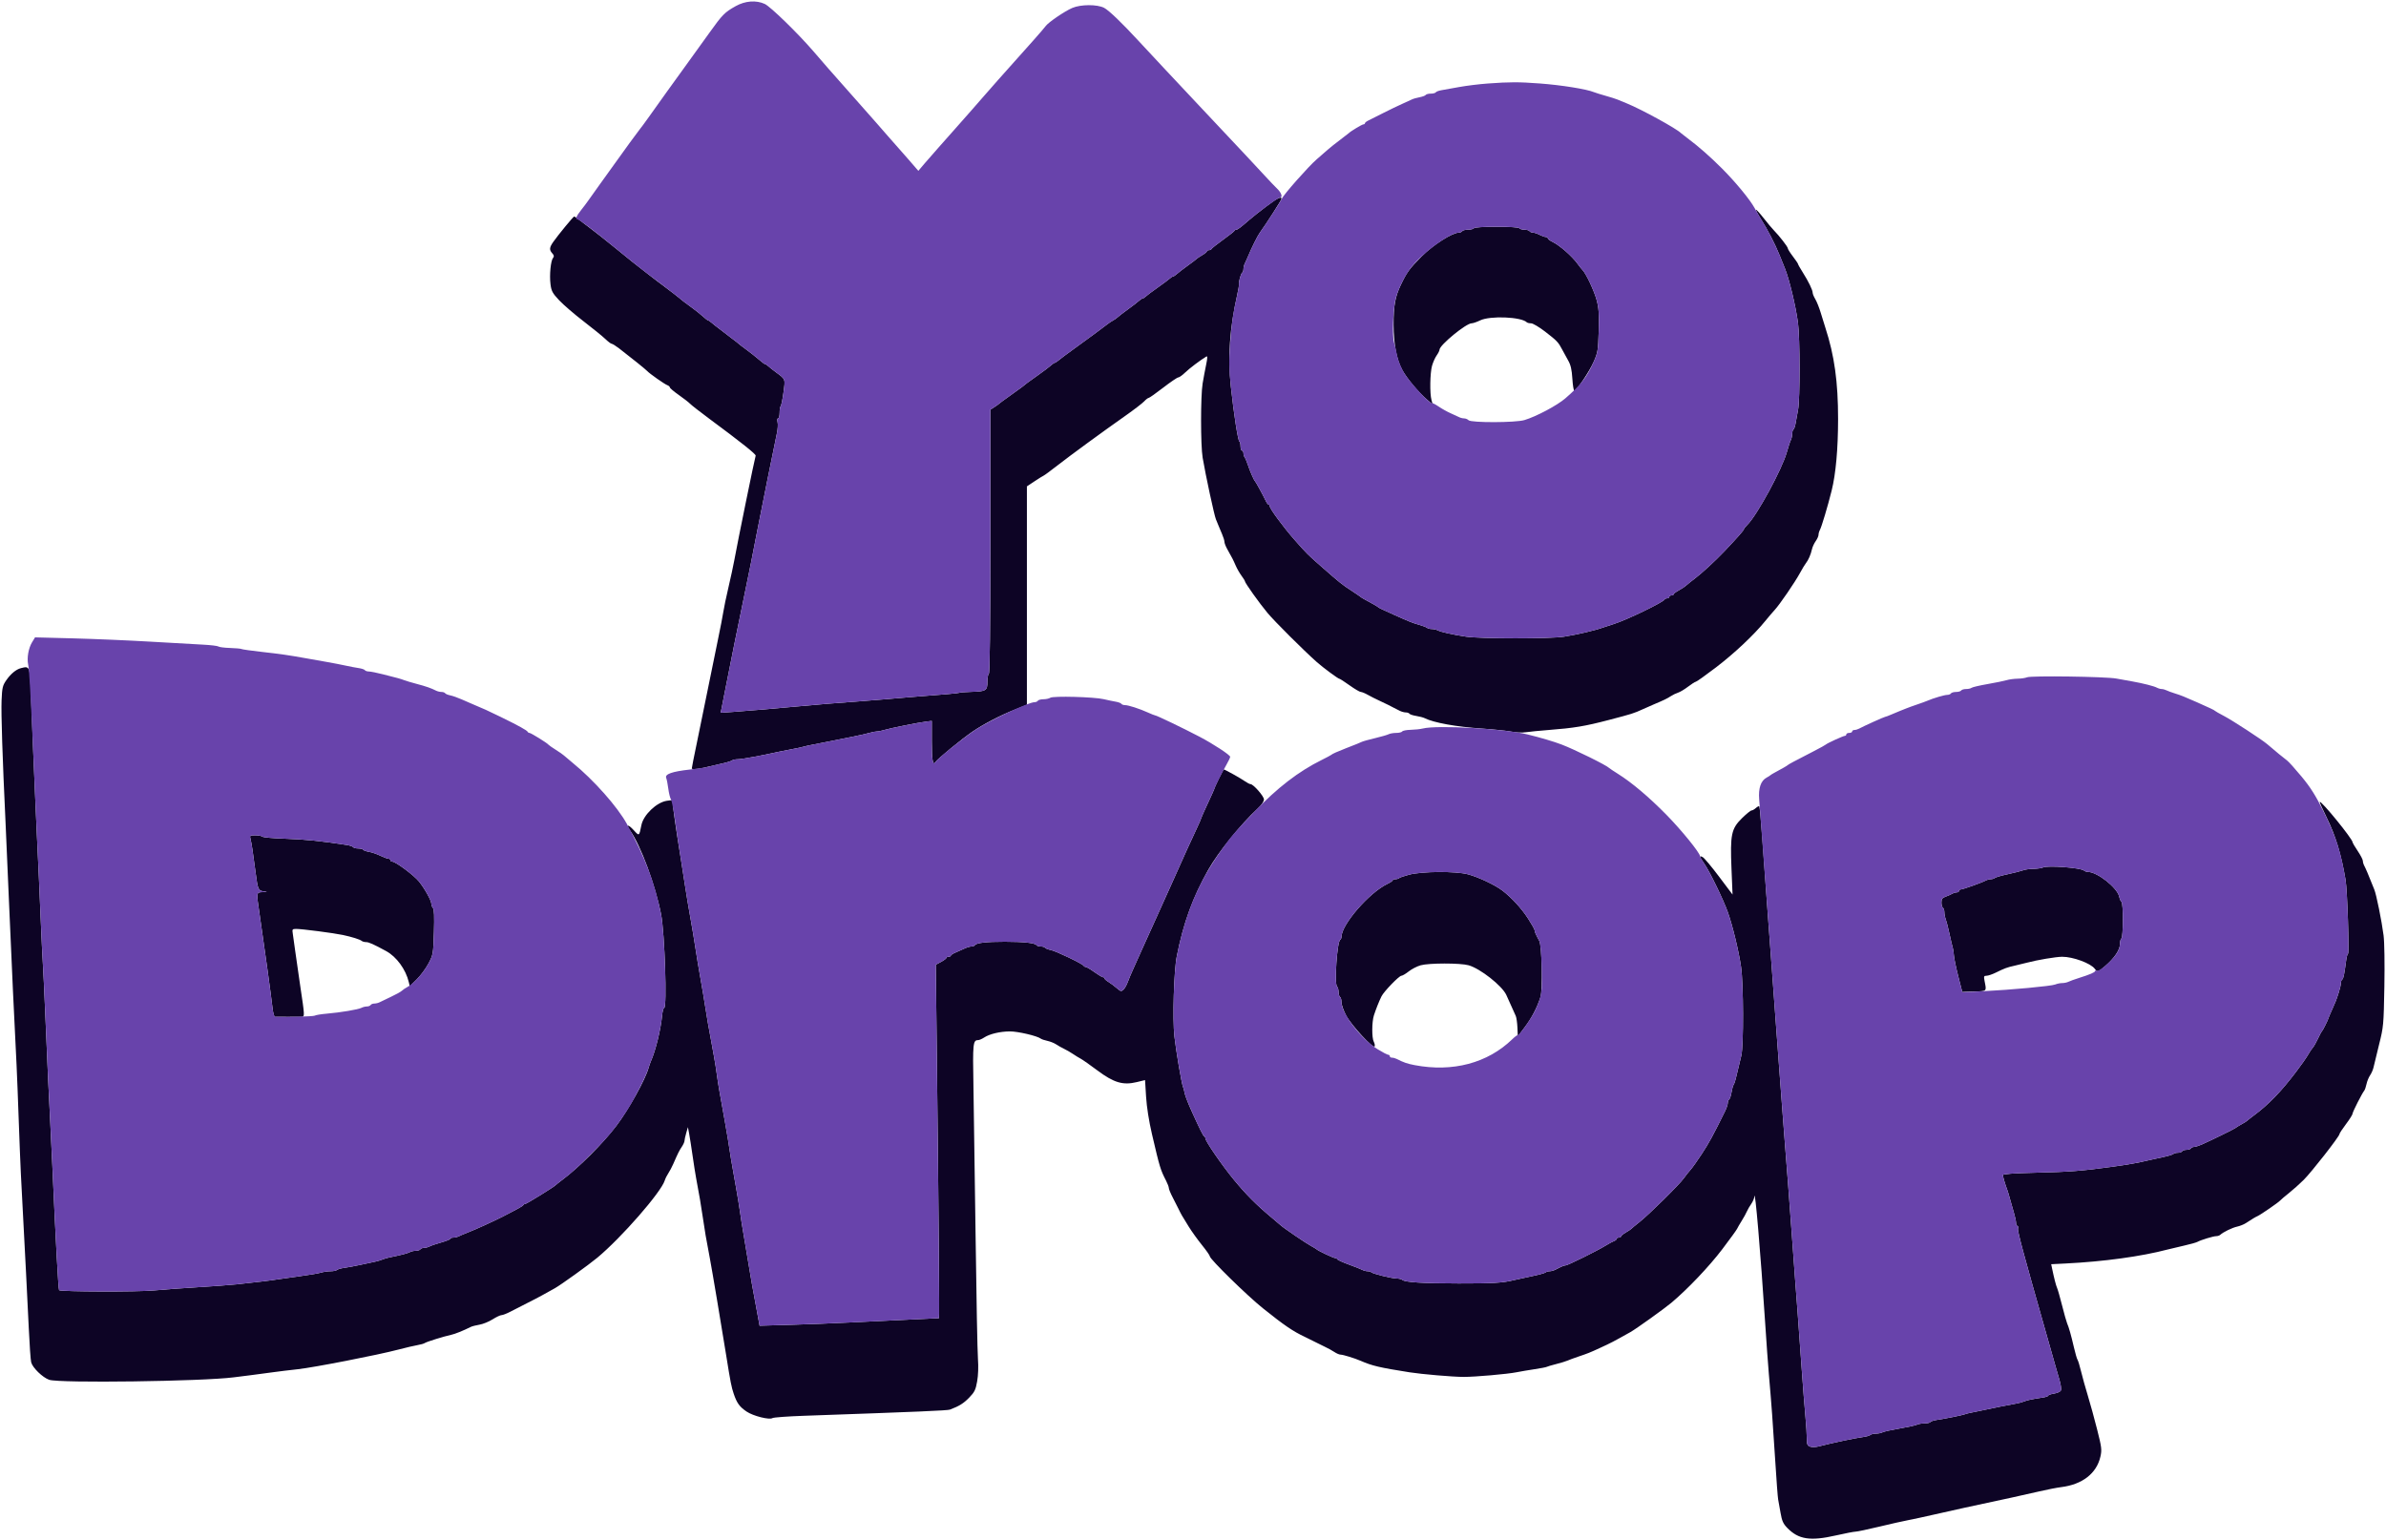
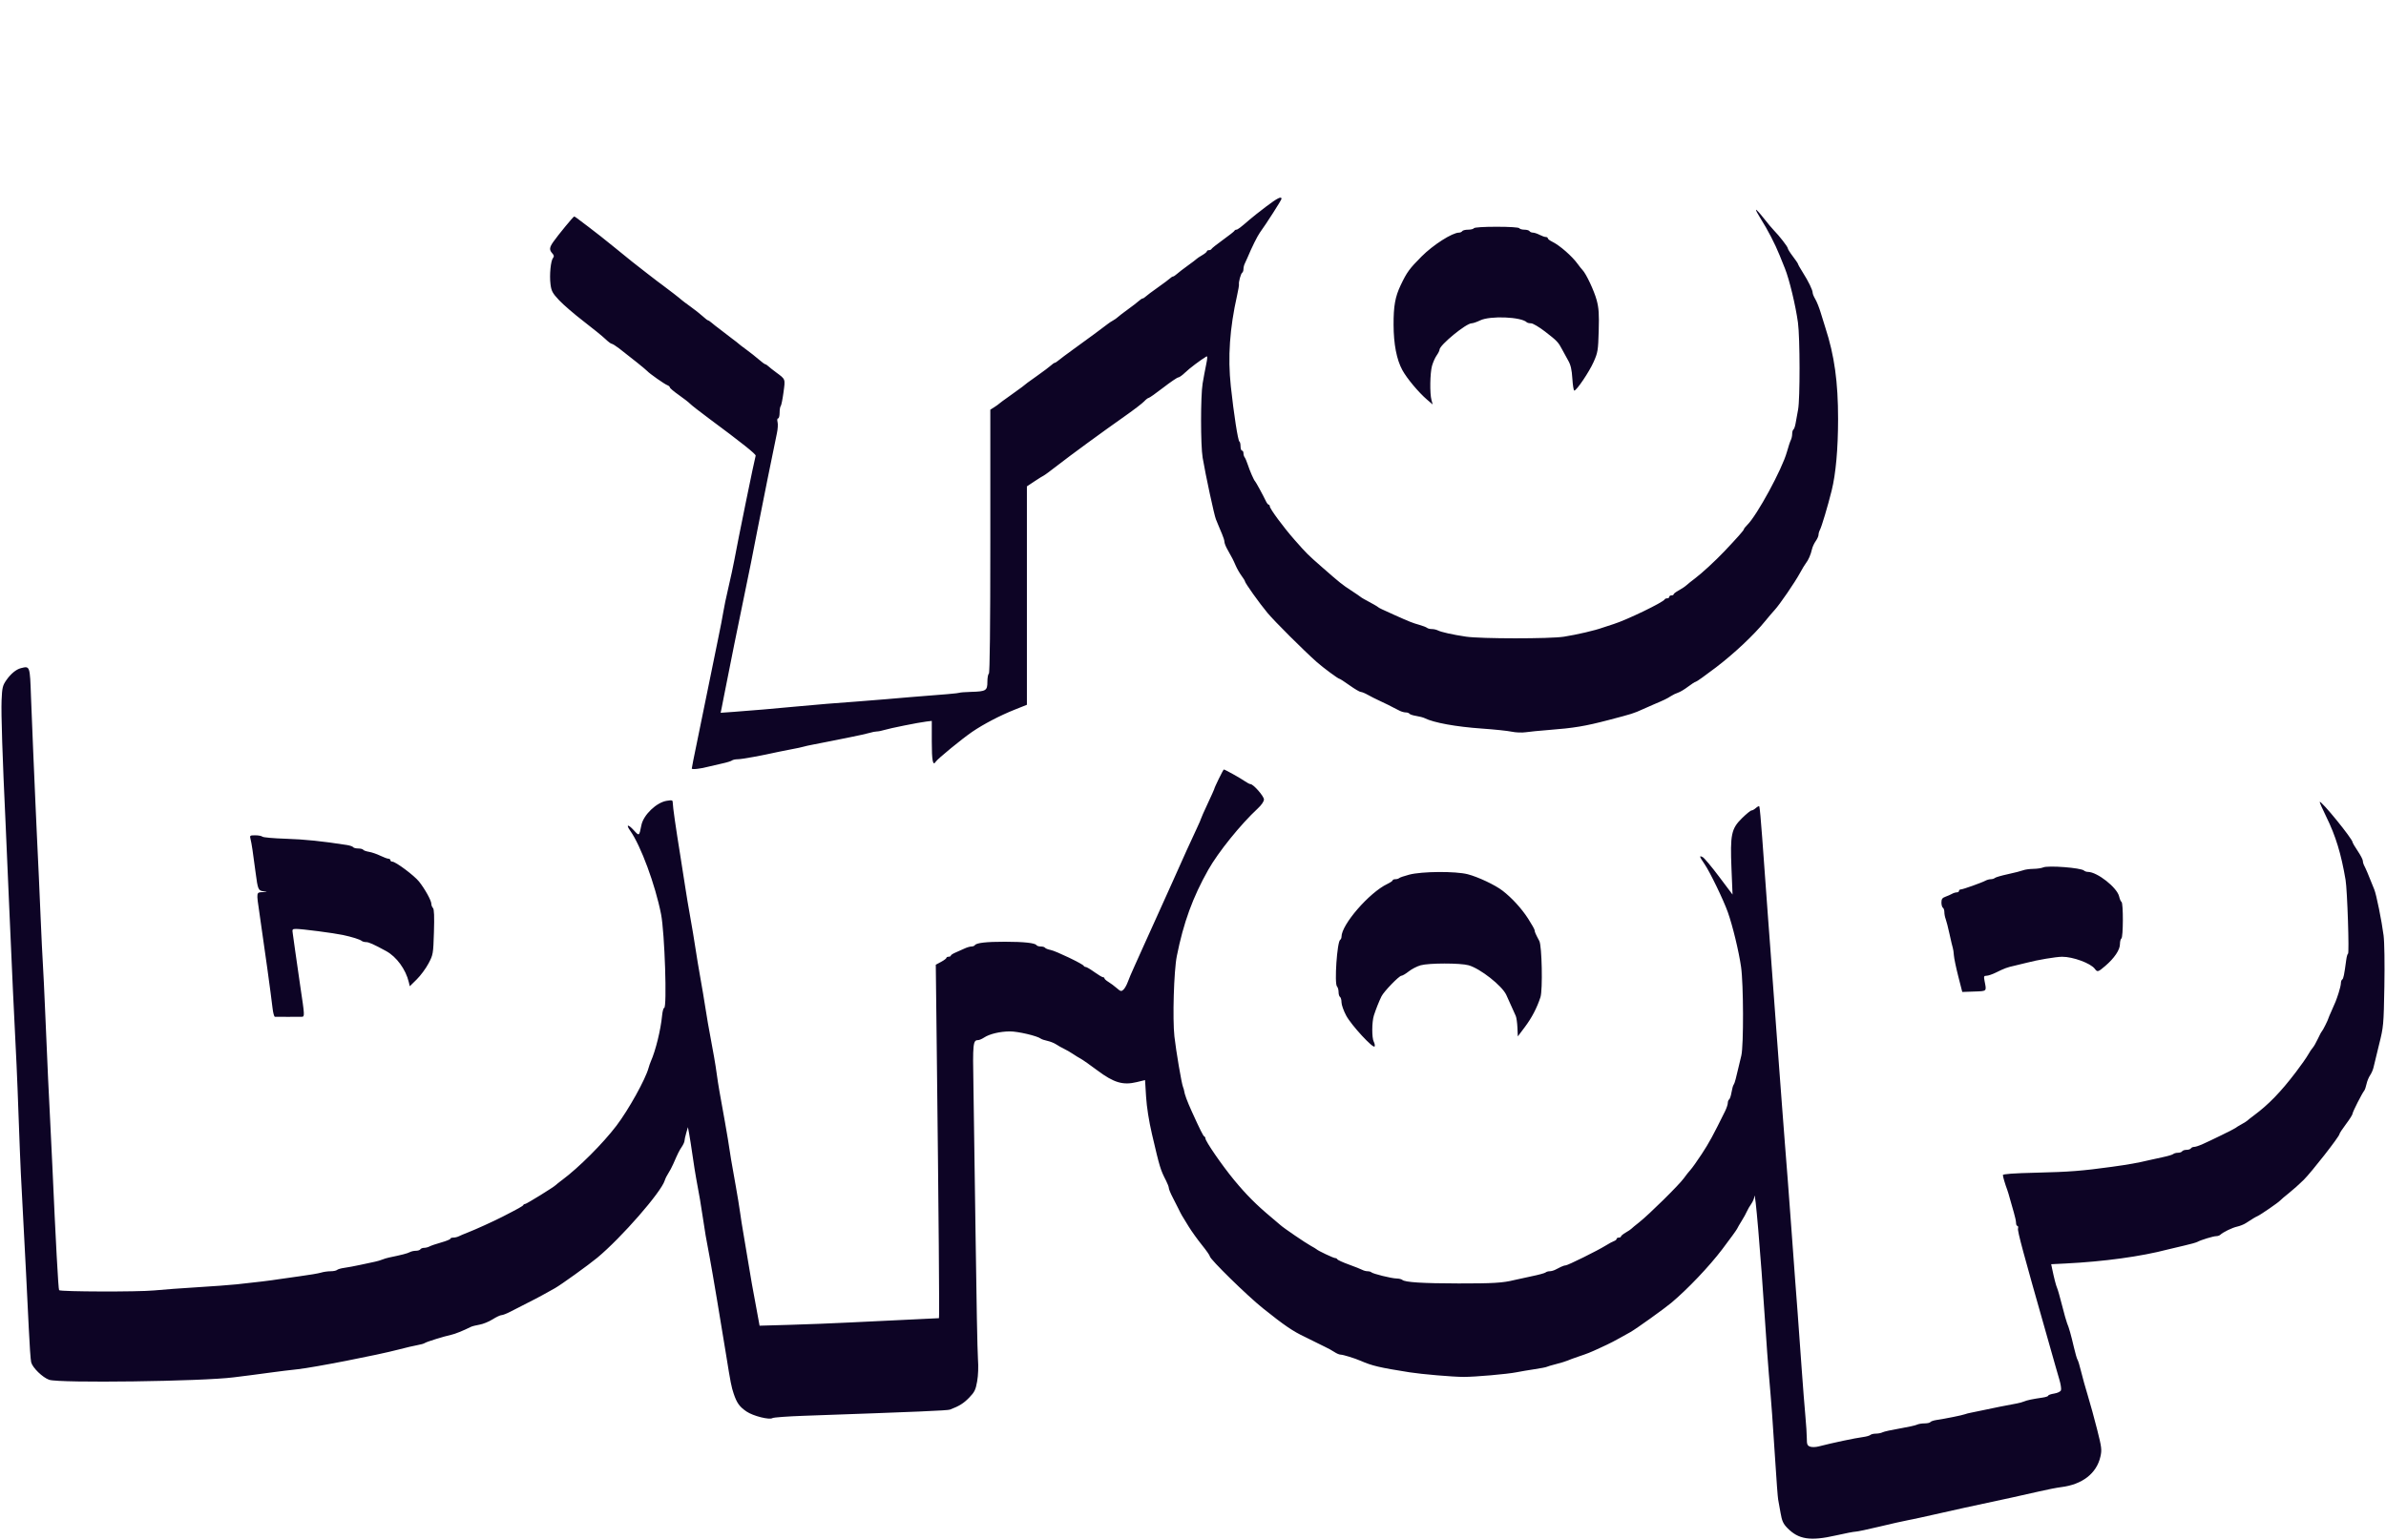
<svg xmlns="http://www.w3.org/2000/svg" viewBox="0 0 1630.61 1052.82" data-guides="{&quot;vertical&quot;:[],&quot;horizontal&quot;:[]}">
  <path fill="#0d0425" stroke="none" fill-opacity="1" stroke-width="1" stroke-opacity="1" color="rgb(51, 51, 51)" fill-rule="evenodd" id="tSvg12fd876e8a5" title="Path 1" d="M865.289 141.199C860.889 144.522 855.672 148.651 853.696 150.375C847.795 155.522 845.815 157.009 844.861 157.009C844.363 157.009 843.806 157.357 843.622 157.782C843.439 158.207 839.914 160.982 835.789 163.949C831.664 166.916 828.139 169.718 827.956 170.176C827.772 170.634 826.985 171.009 826.206 171.009C825.427 171.009 824.789 171.362 824.789 171.793C824.789 172.225 823.326 173.428 821.539 174.468C819.752 175.508 818.064 176.632 817.789 176.967C817.514 177.301 814.814 179.353 811.789 181.527C808.764 183.7 805.417 186.273 804.35 187.244C803.284 188.215 802.079 189.009 801.672 189.009C801.265 189.009 800.337 189.581 799.61 190.281C798.884 190.98 795.139 193.773 791.289 196.488C787.439 199.202 783.694 202.005 782.968 202.716C782.241 203.427 781.313 204.009 780.906 204.009C780.499 204.009 779.294 204.803 778.228 205.774C777.161 206.745 773.814 209.323 770.789 211.504C767.764 213.684 764.691 216.043 763.961 216.745C763.231 217.447 761.733 218.504 760.632 219.093C759.531 219.682 757.879 220.773 756.96 221.518C754.789 223.276 742.901 232.034 733.217 239.009C729.017 242.034 724.659 245.296 723.532 246.259C722.405 247.222 721.187 248.009 720.825 248.009C720.462 248.009 719.294 248.813 718.228 249.796C717.161 250.778 713.139 253.809 709.289 256.53C702.423 261.382 700.947 262.477 698.504 264.531C697.836 265.092 694.139 267.765 690.289 270.47C686.439 273.175 683.064 275.651 682.789 275.972C682.514 276.293 681.052 277.343 679.539 278.305C678.622 278.888 677.706 279.471 676.789 280.055C676.789 310.027 676.789 340 676.789 369.973C676.789 428.84 676.444 460.104 675.789 460.509C675.239 460.849 674.789 463.335 674.789 466.033C674.789 472.087 673.88 472.66 663.824 472.945C659.718 473.062 656.066 473.338 655.709 473.558C655.151 473.903 645.91 474.723 621.789 476.568C618.764 476.8 611.339 477.435 605.289 477.98C599.239 478.526 590.689 479.211 586.289 479.504C575.463 480.224 555.362 481.878 543.789 483.001C530.816 484.261 512.114 485.856 501.39 486.619C498.424 486.829 495.457 487.04 492.491 487.251C492.728 486.127 492.965 485.003 493.202 483.88C493.594 482.026 494.283 478.484 494.734 476.009C496.043 468.824 507.479 412.206 509.176 404.509C510.523 398.397 515.578 373.116 517.773 361.509C519.478 352.491 529.828 301.135 530.901 296.364C531.537 293.534 531.764 290.046 531.405 288.614C531.021 287.084 531.171 286.009 531.77 286.009C532.33 286.009 532.789 284.284 532.789 282.176C532.789 280.067 533.127 278.007 533.539 277.596C533.951 277.186 534.808 272.985 535.442 268.261C536.714 258.783 536.947 259.406 530.289 254.473C528.089 252.843 525.694 250.947 524.968 250.259C524.241 249.572 523.341 248.999 522.968 248.986C522.594 248.973 520.62 247.511 518.58 245.736C516.539 243.961 512.714 240.937 510.08 239.015C507.445 237.094 505.064 235.27 504.789 234.963C504.514 234.655 502.489 233.077 500.289 231.456C498.089 229.835 495.776 228.059 495.15 227.509C494.523 226.959 492.807 225.637 491.336 224.571C489.866 223.506 487.722 221.818 486.573 220.821C485.423 219.825 484.214 219.007 483.886 219.004C483.558 219.002 481.939 217.755 480.289 216.234C478.639 214.713 474.814 211.693 471.789 209.522C468.764 207.351 466.064 205.324 465.789 205.017C465.232 204.396 456.296 197.452 452.642 194.802C450.252 193.068 449.394 192.415 442.289 186.923C433.207 179.903 430.963 178.113 420.368 169.441C414.274 164.454 406.139 158.033 402.289 155.171C398.439 152.31 394.745 149.528 394.081 148.989C393.417 148.45 392.649 148.009 392.374 148.009C391.801 148.009 381.379 160.687 378.097 165.377C375.43 169.187 375.291 170.801 377.427 173.162C378.653 174.517 378.787 175.307 377.957 176.306C376.365 178.224 375.422 187.917 376.212 194.241C376.803 198.971 377.55 200.366 382.089 205.22C384.949 208.278 392.464 214.757 398.789 219.616C405.114 224.476 411.821 229.927 413.692 231.731C415.564 233.534 417.525 235.009 418.048 235.009C418.572 235.009 420.866 236.443 423.145 238.197C431.414 244.558 441.312 252.534 442.289 253.625C443.854 255.371 454.093 262.573 456.039 263.296C457.002 263.654 457.789 264.345 457.789 264.833C457.789 265.32 460.516 267.632 463.848 269.97C467.181 272.307 470.668 275.015 471.598 275.986C472.528 276.958 478.239 281.421 484.289 285.906C506.92 302.68 516.783 310.538 516.425 311.509C515.776 313.266 504.117 370.341 501.819 383.009C501.171 386.584 499.375 394.909 497.828 401.509C496.282 408.109 494.728 415.534 494.375 418.009C494.022 420.484 492.185 429.934 490.291 439.009C488.398 448.084 485.228 463.609 483.247 473.509C481.267 483.409 478.093 498.934 476.196 508.009C474.299 517.084 472.756 524.886 472.768 525.347C472.789 526.203 478.905 525.517 484.289 524.054C485.939 523.606 489.989 522.665 493.289 521.963C496.589 521.261 499.717 520.309 500.239 519.848C500.761 519.387 502.561 519.008 504.239 519.006C506.917 519.003 520.375 516.551 532.289 513.895C534.489 513.405 538.695 512.571 541.636 512.043C544.576 511.515 547.819 510.817 548.841 510.492C549.863 510.168 553.082 509.457 555.994 508.912C558.906 508.368 563.089 507.548 565.289 507.09C567.489 506.632 574.239 505.281 580.289 504.088C586.339 502.894 592.671 501.488 594.36 500.963C596.049 500.438 598.267 500.009 599.289 500.009C600.311 500.009 602.529 499.571 604.218 499.036C607.9 497.869 627.758 493.882 633.039 493.248C634.289 493.098 635.539 492.949 636.789 492.799C636.789 497.481 636.789 502.163 636.789 506.845C636.789 519.99 637.546 523.896 639.478 520.715C640.64 518.8 657.662 504.849 664.508 500.2C672.283 494.92 683.508 489.071 693.539 485.073C696.289 483.976 699.039 482.88 701.789 481.784C701.789 456.899 701.789 432.015 701.789 407.131C701.789 382.246 701.789 357.361 701.789 332.477C703.536 331.315 705.283 330.154 707.03 328.993C709.913 327.077 712.726 325.326 713.28 325.103C713.835 324.879 718.049 321.767 722.646 318.187C731.873 310.998 753.031 295.525 769.195 284.145C774.948 280.094 780.664 275.707 781.897 274.395C783.129 273.082 784.528 272.009 785.004 272.009C785.481 272.009 789.946 268.859 794.928 265.009C799.91 261.159 804.547 258.009 805.234 258.009C805.92 258.009 808.033 256.502 809.929 254.661C812.855 251.82 820.387 246.132 824.439 243.703C825.277 243.201 825.236 244.713 824.288 249.262C823.571 252.698 822.491 258.486 821.887 262.124C820.461 270.715 820.47 304.377 821.9 312.894C823.875 324.655 829.861 352.436 830.975 355.009C831.57 356.384 832.401 358.409 832.821 359.509C833.241 360.609 834.306 363.152 835.187 365.16C836.068 367.168 836.789 369.517 836.789 370.38C836.789 371.242 837.647 373.475 838.695 375.342C842.36 381.866 842.704 382.537 844.433 386.509C845.39 388.709 847.212 391.901 848.481 393.603C849.75 395.305 850.789 396.984 850.789 397.334C850.789 398.467 860.674 412.332 866.242 419.009C871.084 424.815 890.865 444.54 899.873 452.545C904.221 456.409 914.495 464.009 915.369 464.009C915.735 464.009 918.873 466.034 922.341 468.509C925.81 470.984 929.249 473.009 929.984 473.009C930.719 473.009 932.888 473.901 934.805 474.991C936.721 476.082 940.314 477.897 942.789 479.026C945.264 480.155 947.964 481.443 948.789 481.888C949.614 482.333 951.189 483.147 952.289 483.697C953.389 484.247 955.295 485.217 956.525 485.853C957.755 486.489 959.641 487.009 960.716 487.009C961.791 487.009 962.913 487.4 963.208 487.878C963.503 488.355 965.574 489.039 967.811 489.396C970.047 489.754 972.644 490.433 973.583 490.905C979.79 494.028 995.042 496.807 1012.726 498.037C1021.217 498.627 1030.394 499.589 1033.12 500.173C1035.847 500.758 1040.15 500.928 1042.683 500.55C1045.216 500.172 1052.239 499.481 1058.289 499.015C1075.673 497.675 1083.242 496.419 1099.289 492.211C1115.801 487.881 1116.315 487.719 1122.789 484.783C1125.264 483.661 1128.639 482.175 1130.289 481.481C1137.094 478.619 1139.412 477.499 1141.789 475.926C1143.164 475.016 1145.414 473.922 1146.789 473.494C1148.164 473.067 1151.266 471.208 1153.683 469.363C1156.099 467.518 1158.48 466.009 1158.974 466.009C1159.468 466.009 1165.591 461.649 1172.58 456.321C1185.2 446.701 1198.693 434.012 1206.314 424.599C1208.5 421.898 1211.414 418.481 1212.789 417.004C1216.202 413.339 1226.659 398.066 1230.11 391.708C1231.661 388.85 1233.48 385.835 1234.153 385.01C1235.816 382.968 1237.501 379.111 1238.278 375.57C1238.632 373.954 1239.792 371.409 1240.855 369.916C1241.919 368.422 1242.789 366.476 1242.789 365.591C1242.789 364.706 1243.214 363.2 1243.733 362.245C1244.932 360.04 1249.128 345.985 1251.797 335.235C1254.608 323.915 1256.142 306.771 1256.157 286.509C1256.177 261.12 1253.665 243.044 1247.471 224.009C1246.666 221.534 1245.196 216.809 1244.204 213.509C1243.213 210.209 1241.59 206.159 1240.599 204.509C1239.608 202.859 1238.795 200.902 1238.793 200.16C1238.787 198.265 1235.958 192.422 1232.084 186.307C1230.272 183.446 1228.789 180.831 1228.789 180.497C1228.789 180.163 1227.214 177.826 1225.289 175.305C1223.364 172.784 1221.789 170.27 1221.789 169.718C1221.789 168.691 1215.986 161.217 1212.191 157.356C1211.027 156.173 1207.915 152.455 1205.276 149.096C1202.637 145.736 1200.296 143.168 1200.076 143.389C1199.855 143.61 1201.201 146.202 1203.068 149.15C1208.076 157.059 1213.016 166.596 1216.203 174.509C1217.754 178.359 1219.388 182.409 1219.834 183.509C1222.806 190.83 1227.161 208.937 1228.741 220.54C1230.145 230.853 1230.205 272.823 1228.825 280.009C1228.244 283.034 1227.488 287.207 1227.144 289.283C1226.8 291.359 1226.13 293.298 1225.654 293.592C1225.178 293.886 1224.789 295.232 1224.789 296.582C1224.789 297.932 1224.381 299.818 1223.883 300.773C1223.385 301.728 1222.161 305.434 1221.164 309.009C1217.881 320.782 1200.79 352.25 1194.121 358.799C1192.838 360.059 1191.784 361.409 1191.778 361.799C1191.768 362.488 1187.08 367.788 1178.323 377.009C1172.214 383.442 1162.899 392.019 1158.266 395.479C1156.079 397.112 1153.481 399.19 1152.493 400.096C1151.505 401.002 1149.142 402.581 1147.243 403.604C1145.343 404.627 1143.789 405.811 1143.789 406.236C1143.789 406.661 1143.114 407.009 1142.289 407.009C1141.464 407.009 1140.789 407.459 1140.789 408.009C1140.789 408.559 1140.151 409.009 1139.372 409.009C1138.593 409.009 1137.806 409.347 1137.622 409.759C1136.77 411.677 1111.678 423.805 1102.789 426.595C1099.764 427.544 1096.389 428.65 1095.289 429.051C1090.1 430.945 1077.681 433.845 1068.789 435.239C1059.274 436.731 1011.905 436.703 1001.828 435.199C992.677 433.834 984.865 432.092 982.553 430.902C981.598 430.411 979.775 430.009 978.503 430.009C977.23 430.009 975.762 429.635 975.239 429.178C974.717 428.72 972.264 427.778 969.789 427.083C965.332 425.832 963.455 425.084 952.789 420.307C944.367 416.536 942.333 415.556 941.789 415.011C941.34 414.56 937.906 412.598 932.289 409.583C931.189 408.992 930.064 408.283 929.789 408.006C929.514 407.73 926.694 405.807 923.521 403.734C917.11 399.545 916.059 398.705 903.848 388.021C893.654 379.102 893.147 378.599 884.69 369C877.156 360.449 867.789 347.767 867.789 346.119C867.789 345.509 867.451 345.005 867.039 345.001C866.627 344.997 865.806 343.984 865.216 342.751C863.175 338.488 858.287 329.507 857.737 329.009C856.918 328.268 854.205 322.074 852.7 317.509C851.974 315.309 851.023 313.082 850.585 312.559C850.147 312.037 849.789 310.799 849.789 309.809C849.789 308.819 849.339 308.009 848.789 308.009C848.239 308.009 847.789 306.697 847.789 305.092C847.789 303.488 847.443 302.026 847.021 301.842C846.047 301.42 843.162 282.837 841.146 264.009C839.018 244.118 840.379 224.415 845.436 201.945C846.248 198.335 846.825 194.96 846.717 194.445C846.386 192.862 847.996 186.999 848.918 186.429C849.397 186.133 849.789 185.011 849.789 183.936C849.789 182.861 850.186 181.2 850.672 180.245C851.158 179.29 852.021 177.384 852.59 176.009C855.304 169.448 859.356 161.263 861.007 159.009C865.245 153.22 875.789 136.746 875.789 135.913C875.789 133.978 872.978 135.393 865.289 141.199M1007.289 156.009C1006.949 156.559 1005.149 157.009 1003.289 157.009C1001.429 157.009 999.629 157.459 999.289 158.009C998.949 158.559 997.978 159.009 997.131 159.009C992.543 159.009 979.44 167.363 971.473 175.368C963.192 183.69 961.486 186.034 957.255 194.906C953.465 202.855 952.329 209.166 952.379 222.009C952.43 235.311 954.461 245.798 958.38 253C961.44 258.622 969.448 268.212 975.203 273.147C976.508 274.266 977.812 275.385 979.117 276.504C978.843 275.505 978.568 274.505 978.294 273.506C977.056 268.996 977.266 255.096 978.647 250.109C979.318 247.689 980.749 244.469 981.828 242.955C982.906 241.44 983.789 239.67 983.789 239.022C983.789 235.923 1001.942 221.009 1005.713 221.009C1006.648 221.009 1009.276 220.109 1011.553 219.009C1018.394 215.704 1039.696 216.582 1043.437 220.324C1043.814 220.701 1045.126 221.009 1046.352 221.009C1047.579 221.009 1051.891 223.561 1055.936 226.68C1064.079 232.959 1065.016 233.946 1067.638 239.009C1068.635 240.934 1070.484 244.309 1071.745 246.509C1073.438 249.46 1074.174 252.672 1074.555 258.759C1074.839 263.296 1075.43 267.009 1075.869 267.009C1077.447 267.009 1086.044 254.283 1089.072 247.467C1091.96 240.966 1092.189 239.57 1092.571 226.2C1092.901 214.643 1092.634 210.604 1091.186 205.2C1089.464 198.775 1083.948 187.04 1081.475 184.538C1080.822 183.879 1079.389 182.083 1078.289 180.548C1074.401 175.123 1065.876 167.676 1060.663 165.151C1059.082 164.385 1057.789 163.365 1057.789 162.884C1057.789 162.403 1057.165 162.009 1056.403 162.009C1055.641 162.009 1053.729 161.337 1052.153 160.515C1050.578 159.694 1048.528 159.019 1047.598 159.015C1046.668 159.012 1045.629 158.559 1045.289 158.009C1044.949 157.459 1043.374 157.009 1041.789 157.009C1040.204 157.009 1038.629 156.559 1038.289 156.009C1037.922 155.415 1031.632 155.009 1022.789 155.009C1013.946 155.009 1007.656 155.415 1007.289 156.009M14.289 456.742C11.043 457.555 7.333 460.616 4.311 464.977C1.782 468.626 1.439 470.09 1.078 478.784C0.704 487.756 1.687 517.99 3.8 562.509C4.27 572.409 5.385 598.059 6.279 619.509C7.172 640.959 8.327 666.947 8.846 677.259C11.262 725.296 11.715 735.376 12.678 762.509C13.244 778.459 13.948 796.234 14.243 802.009C15.739 831.329 16.934 854.225 17.791 870.009C18.314 879.634 19.16 896.734 19.67 908.009C20.18 919.284 20.918 929.746 21.31 931.258C22.276 934.987 29.08 941.6 33.599 943.201C40.384 945.606 138.422 944.298 159.789 941.518C162.264 941.196 167.664 940.515 171.789 940.005C175.914 939.494 182.439 938.627 186.289 938.078C190.139 937.529 197.789 936.599 203.289 936.01C214.281 934.835 258.058 926.294 272.289 922.549C277.239 921.247 283.089 919.877 285.289 919.506C287.489 919.134 289.739 918.495 290.289 918.085C291.401 917.257 303.615 913.45 308.289 912.475C310.881 911.934 316.577 909.641 321.827 907.023C322.674 906.601 325.325 905.925 327.719 905.521C330.113 905.116 334.122 903.486 336.626 901.897C339.131 900.309 341.88 899.007 342.735 899.005C343.59 899.003 346.314 897.944 348.789 896.652C352.945 894.483 361.645 890.034 366.21 887.743C367.88 886.904 372.369 884.443 379.236 880.599C383.323 878.311 402.259 864.691 408.14 859.809C424.591 846.151 451.776 815.034 454.276 807.001C454.702 805.63 455.812 803.384 456.743 802.009C457.673 800.634 459.219 797.709 460.179 795.509C463.367 788.203 464.202 786.531 466.003 783.855C466.985 782.395 467.792 780.595 467.795 779.855C467.798 779.115 468.324 776.709 468.965 774.509C469.353 773.176 469.742 771.842 470.13 770.509C470.411 772.009 470.693 773.509 470.974 775.009C471.438 777.484 472.493 784.234 473.317 790.009C474.142 795.784 475.24 802.759 475.759 805.509C477.998 817.389 478.97 823.101 480.355 832.509C481.861 842.74 482.29 845.233 485.088 860.009C486.634 868.17 492.939 905.627 496.283 926.509C499.267 945.147 499.848 948.114 501.427 952.764C503.592 959.14 505.41 961.659 510.191 964.903C514.703 967.965 525.795 970.761 527.946 969.379C528.684 968.904 538.289 968.2 549.289 967.815C628.518 965.039 647.528 964.23 649.289 963.558C655.612 961.146 658.535 959.318 662.352 955.391C666.026 951.611 666.769 950.091 667.797 944.261C668.52 940.162 668.733 934.169 668.34 929.009C667.983 924.334 667.26 886.759 666.733 845.509C666.206 804.259 665.539 757.747 665.251 742.149C664.717 713.233 664.945 711.009 668.447 711.009C669.224 711.009 671.06 710.222 672.527 709.259C676.314 706.774 683.324 705.104 690.181 705.053C695.576 705.013 708.9 708.134 711.289 709.998C711.839 710.427 713.864 711.111 715.789 711.518C717.714 711.925 720.414 713.005 721.789 713.919C723.164 714.833 725.639 716.224 727.289 717.009C728.939 717.794 731.633 719.353 733.275 720.473C734.917 721.593 737.301 723.056 738.572 723.724C739.843 724.392 745.024 728.032 750.086 731.813C761.254 740.155 767.483 741.985 776.913 739.696C778.788 739.24 780.662 738.785 782.537 738.33C782.77 742.108 783.002 745.886 783.235 749.665C783.669 756.715 785.19 766.389 787.259 775.255C792.623 798.24 793.022 799.559 796.921 807.145C797.948 809.145 798.791 811.395 798.793 812.145C798.795 812.895 799.975 815.759 801.414 818.509C802.854 821.259 804.681 824.859 805.474 826.509C807.206 830.113 807.617 830.826 812.384 838.509C814.432 841.809 818.511 847.484 821.448 851.12C824.386 854.757 826.789 858.195 826.789 858.762C826.789 860.702 852.278 885.672 863.096 894.329C877.796 906.093 883.524 909.999 891.789 913.892C894.264 915.058 897.414 916.62 898.789 917.363C900.164 918.106 903.089 919.549 905.289 920.57C907.489 921.59 910.483 923.232 911.943 924.217C913.403 925.203 915.3 926.009 916.158 926.009C917.838 926.009 925.711 928.426 929.789 930.193C937.852 933.687 942.594 934.804 963.289 938.084C971.647 939.408 993.088 941.234 1000.289 941.234C1008.234 941.234 1030.002 939.325 1036.289 938.077C1039.039 937.531 1044.657 936.579 1048.773 935.961C1052.89 935.343 1056.597 934.628 1057.011 934.372C1057.426 934.115 1060.358 933.248 1063.527 932.445C1066.696 931.641 1070.189 930.574 1071.289 930.074C1072.389 929.574 1075.539 928.407 1078.289 927.481C1085.237 925.142 1086.478 924.647 1093.289 921.503C1101.38 917.768 1102.072 917.407 1114.236 910.599C1118.03 908.476 1137.277 894.701 1142.132 890.635C1153.258 881.317 1168.048 865.767 1176.968 854.009C1182.183 847.134 1186.755 840.834 1187.127 840.009C1187.498 839.184 1188.932 836.709 1190.313 834.509C1191.694 832.309 1193.277 829.438 1193.831 828.128C1194.385 826.819 1195.728 824.5 1196.814 822.974C1197.9 821.448 1198.862 819.145 1198.951 817.855C1199.375 811.697 1203.204 856.506 1206.27 903.509C1207.167 917.259 1208.334 933.459 1208.863 939.509C1210.617 959.569 1211.626 973.256 1213.172 998.009C1214.013 1011.484 1214.926 1023.634 1215.2 1025.009C1215.473 1026.384 1216.215 1030.526 1216.848 1034.213C1217.783 1039.661 1218.643 1041.582 1221.44 1044.462C1229.112 1052.361 1237.126 1053.601 1254.673 1049.603C1260.935 1048.176 1266.974 1047.009 1268.094 1047.009C1269.213 1047.009 1276.465 1045.483 1284.209 1043.618C1291.953 1041.753 1300.764 1039.771 1303.789 1039.213C1306.814 1038.655 1315.139 1036.855 1322.289 1035.213C1329.439 1033.571 1338.664 1031.507 1342.789 1030.626C1369.826 1024.85 1384.55 1021.629 1393.289 1019.577C1398.789 1018.286 1405.67 1016.937 1408.579 1016.58C1423.078 1014.798 1432.855 1007.206 1435.441 995.722C1436.495 991.041 1436.298 989.417 1433.166 977.052C1431.28 969.603 1428.427 959.234 1426.826 954.009C1425.224 948.784 1423.156 941.359 1422.229 937.509C1421.302 933.659 1420.211 930.059 1419.803 929.509C1419.396 928.959 1418.281 925.134 1417.326 921.009C1415.384 912.62 1413.93 907.483 1412.654 904.509C1412.183 903.409 1410.662 898.009 1409.275 892.509C1407.888 887.009 1406.353 881.609 1405.864 880.509C1405.052 878.684 1403.785 873.759 1402.35 866.853C1402.166 865.967 1401.982 865.082 1401.798 864.196C1405.046 864.034 1408.295 863.872 1411.543 863.71C1437.868 862.398 1463.188 858.929 1481.462 854.13C1483.567 853.578 1488.64 852.373 1492.735 851.454C1496.83 850.534 1500.88 849.397 1501.735 848.927C1504.157 847.594 1512.663 845.009 1514.624 845.009C1515.595 845.009 1516.816 844.601 1517.339 844.103C1519.262 842.27 1525.522 839.227 1528.857 838.504C1530.744 838.095 1533.416 837.029 1534.793 836.135C1539.622 833 1541.302 831.991 1542.789 831.329C1544.96 830.364 1557.109 821.992 1558.289 820.648C1558.839 820.022 1561.539 817.726 1564.289 815.547C1567.039 813.367 1571.573 809.317 1574.364 806.547C1579.747 801.203 1598.789 776.822 1598.789 775.274C1598.789 774.77 1600.802 771.692 1603.262 768.433C1605.723 765.175 1607.748 761.953 1607.762 761.273C1607.788 760.073 1614.158 747.519 1615.761 745.509C1616.199 744.959 1616.891 742.934 1617.298 741.009C1617.705 739.084 1618.815 736.384 1619.765 735.009C1620.715 733.634 1621.775 731.159 1622.12 729.509C1622.466 727.859 1624.158 720.884 1625.881 714.009C1628.912 701.91 1629.028 700.64 1629.494 674.43C1629.772 658.745 1629.546 644.018 1628.955 639.43C1627.673 629.473 1623.992 611.312 1622.586 608.009C1622 606.634 1621.177 604.609 1620.757 603.509C1619.085 599.134 1616.642 593.417 1615.741 591.773C1615.217 590.818 1614.789 589.337 1614.789 588.483C1614.789 587.629 1613.214 584.591 1611.289 581.733C1609.364 578.874 1607.789 576.195 1607.789 575.778C1607.789 573.52 1586.317 547.134 1585.313 548.158C1585.124 548.351 1587.161 552.969 1589.84 558.419C1596.242 571.443 1599.982 583.707 1602.984 601.509C1604.168 608.533 1605.594 652.013 1604.64 652.011C1604.283 652.01 1603.734 653.921 1603.421 656.259C1602.053 666.48 1601.524 669.055 1600.683 669.574C1600.191 669.878 1599.789 670.985 1599.789 672.033C1599.789 673.081 1599.091 676.092 1598.239 678.724C1596.591 683.81 1596.045 685.189 1593.179 691.509C1592.181 693.709 1591.331 695.734 1591.289 696.009C1591.137 697.008 1587.377 704.522 1586.785 705.009C1586.451 705.284 1585.214 707.59 1584.037 710.134C1582.86 712.678 1581.31 715.386 1580.593 716.152C1579.876 716.919 1578.414 719.112 1577.344 721.027C1576.275 722.942 1572.532 728.274 1569.027 732.875C1558.594 746.572 1550.403 755.025 1540.289 762.53C1538.089 764.162 1536.064 765.759 1535.789 766.079C1535.514 766.398 1533.714 767.526 1531.789 768.584C1529.864 769.643 1528.064 770.751 1527.789 771.047C1527.256 771.621 1510.748 779.719 1504.638 782.404C1502.63 783.287 1500.294 784.009 1499.447 784.009C1498.6 784.009 1497.629 784.459 1497.289 785.009C1496.949 785.559 1495.599 786.009 1494.289 786.009C1492.979 786.009 1491.629 786.459 1491.289 787.009C1490.949 787.559 1489.663 788.009 1488.43 788.009C1487.197 788.009 1485.762 788.396 1485.239 788.868C1484.717 789.341 1481.589 790.285 1478.289 790.967C1474.989 791.648 1470.489 792.64 1468.289 793.17C1461.183 794.883 1454.52 796.067 1443.289 797.615C1422.838 800.432 1414.353 801.091 1391.539 801.633C1376.024 802.001 1368.789 802.522 1368.789 803.27C1368.789 804.338 1370.308 809.479 1371.814 813.509C1372.225 814.609 1373.035 817.309 1373.615 819.509C1374.195 821.709 1375.371 825.844 1376.229 828.697C1377.087 831.55 1377.789 834.813 1377.789 835.947C1377.789 837.081 1378.197 838.009 1378.695 838.009C1379.194 838.009 1379.386 838.833 1379.123 839.84C1378.687 841.506 1382.685 856.377 1398.389 911.509C1401.365 921.959 1404.236 932.084 1404.768 934.009C1405.3 935.934 1406.49 940.048 1407.411 943.151C1408.332 946.254 1408.811 949.508 1408.476 950.383C1408.127 951.292 1406.137 952.25 1403.827 952.619C1401.606 952.974 1399.789 953.61 1399.789 954.032C1399.789 954.454 1398.102 955.046 1396.039 955.347C1388.925 956.388 1385.283 957.148 1383.289 958.009C1382.189 958.484 1379.939 959.105 1378.289 959.389C1373.612 960.195 1359.769 962.96 1354.789 964.083C1352.314 964.642 1348.939 965.337 1347.289 965.628C1345.639 965.919 1343.614 966.433 1342.789 966.769C1341.177 967.425 1329.682 969.75 1323.533 970.663C1321.467 970.969 1319.528 971.623 1319.224 972.115C1318.92 972.607 1317.116 973.009 1315.216 973.009C1313.316 973.009 1310.98 973.412 1310.025 973.904C1309.07 974.397 1303.789 975.562 1298.289 976.494C1292.789 977.426 1287.508 978.598 1286.553 979.099C1285.598 979.599 1283.55 980.009 1282.003 980.009C1280.455 980.009 1278.761 980.413 1278.239 980.907C1277.716 981.4 1275.489 982.041 1273.289 982.331C1267.617 983.079 1252.435 986.29 1242.745 988.791C1240.796 989.294 1238.208 989.338 1236.995 988.889C1235.141 988.204 1234.789 987.31 1234.792 983.291C1234.793 980.661 1234.355 973.784 1233.817 968.009C1233.279 962.234 1232.149 947.834 1231.305 936.009C1228.843 901.497 1227.798 887.293 1226.781 874.509C1226.257 867.909 1225.135 852.609 1224.289 840.509C1223.443 828.409 1222.322 813.334 1221.798 807.009C1221.273 800.684 1220.373 789.209 1219.798 781.509C1219.222 773.809 1218.311 761.884 1217.772 755.009C1217.233 748.134 1216.323 735.984 1215.749 728.009C1215.175 720.034 1214.273 707.884 1213.744 701.009C1212.75 688.079 1211.638 672.998 1209.835 648.009C1209.26 640.034 1208.553 630.584 1208.265 627.009C1207.67 619.623 1206.453 602.923 1204.299 572.605C1203.482 561.108 1202.586 551.473 1202.308 551.194C1202.029 550.916 1200.976 551.435 1199.966 552.348C1198.957 553.262 1197.625 554.009 1197.005 554.009C1196.385 554.009 1193.473 556.371 1190.533 559.259C1183.177 566.483 1182.346 570.466 1183.31 593.894C1183.552 599.765 1183.793 605.637 1184.035 611.509C1180.962 607.42 1177.888 603.332 1174.815 599.243C1169.745 592.496 1164.739 586.518 1163.692 585.957C1161.072 584.555 1161.292 585.426 1164.874 590.632C1168.534 595.952 1177.775 615.032 1180.797 623.509C1184.077 632.709 1188.367 650.455 1189.862 661.009C1191.536 672.827 1191.666 714.405 1190.051 721.509C1189.426 724.259 1188.456 728.309 1187.896 730.509C1187.337 732.709 1186.573 735.859 1186.2 737.509C1185.826 739.159 1185.182 740.959 1184.768 741.509C1184.354 742.059 1183.7 744.419 1183.315 746.754C1182.93 749.088 1182.204 751.252 1181.702 751.563C1181.2 751.873 1180.789 752.958 1180.789 753.974C1180.789 754.989 1179.935 757.55 1178.892 759.664C1170.665 776.336 1168.002 781.226 1163.008 788.838C1159.879 793.607 1156.413 798.488 1155.304 799.684C1154.196 800.881 1152.164 803.446 1150.789 805.386C1147.658 809.803 1126.981 830.215 1120.289 835.496C1117.539 837.666 1115.064 839.715 1114.789 840.05C1114.514 840.385 1112.827 841.51 1111.039 842.55C1109.252 843.59 1107.789 844.793 1107.789 845.225C1107.789 845.656 1107.114 846.009 1106.289 846.009C1105.464 846.009 1104.789 846.407 1104.789 846.892C1104.789 847.378 1104.001 848.046 1103.039 848.377C1102.076 848.707 1099.489 850.103 1097.289 851.478C1091.813 854.902 1071.38 865.009 1069.934 865.009C1069.289 865.009 1067.868 865.459 1066.775 866.009C1065.683 866.559 1063.895 867.459 1062.803 868.009C1061.71 868.559 1060 869.009 1059.003 869.009C1058.005 869.009 1056.761 869.386 1056.239 869.847C1055.716 870.308 1051.464 871.467 1046.789 872.423C1042.114 873.378 1036.714 874.555 1034.789 875.039C1027.12 876.965 1020.289 877.379 996.789 877.342C972.099 877.305 960.089 876.542 958.339 874.9C957.817 874.41 956.017 873.983 954.339 873.951C950.888 873.886 938.191 870.744 937.143 869.696C936.765 869.318 935.625 869.009 934.609 869.009C933.593 869.009 931.98 868.587 931.025 868.071C930.07 867.555 925.914 865.906 921.789 864.407C917.664 862.908 914.139 861.305 913.956 860.845C913.772 860.385 913.104 860.009 912.47 860.009C911.337 860.009 900.766 855.016 899.789 854.019C899.514 853.739 897.714 852.65 895.789 851.601C892.214 849.651 877.192 839.41 875.17 837.542C874.554 836.974 871.629 834.489 868.67 832.02C858.611 823.63 851.548 816.528 843.294 806.509C835.121 796.587 823.789 780.134 823.789 778.189C823.789 777.632 823.435 777.026 823.002 776.842C822.283 776.537 820.085 772.147 814.578 760.009C811.297 752.779 809.493 747.905 809.213 745.509C809.148 744.959 808.814 743.834 808.47 743.009C807.495 740.671 803.726 718.498 802.604 708.509C801.26 696.527 802.239 663.639 804.239 653.603C808.792 630.762 815.125 613.377 825.744 594.569C832.563 582.49 847.947 563.427 859.539 552.691C862.119 550.301 863.789 547.868 863.789 546.499C863.789 544.27 856.534 536.009 854.576 536.009C854.038 536.009 852.403 535.173 850.943 534.151C847.897 532.018 837.152 526.009 836.384 526.009C835.939 526.009 829.789 538.577 829.789 539.486C829.789 539.672 827.764 544.158 825.289 549.455C822.814 554.752 820.789 559.322 820.789 559.61C820.789 559.899 819.478 562.919 817.876 566.322C813.602 575.398 809.541 584.356 800.564 604.509C796.153 614.409 790.977 625.884 789.061 630.009C787.145 634.134 783.788 641.559 781.6 646.509C779.413 651.459 776.379 658.209 774.858 661.509C773.337 664.809 771.477 669.214 770.725 671.299C769.974 673.383 768.629 675.749 767.737 676.556C766.298 677.859 765.79 677.736 763.203 675.466C761.6 674.06 759.052 672.16 757.539 671.244C756.026 670.327 754.789 669.225 754.789 668.793C754.789 668.362 754.34 668.009 753.791 668.009C753.243 668.009 750.601 666.434 747.922 664.509C745.242 662.584 742.579 661.009 742.003 661.009C741.427 661.009 740.806 660.653 740.622 660.218C740.085 658.944 721.597 650.086 718.018 649.388C716.219 649.038 714.505 648.359 714.209 647.88C713.913 647.401 712.599 647.009 711.289 647.009C709.979 647.009 708.658 646.607 708.354 646.115C707.419 644.601 699.858 643.776 686.789 643.76C674.039 643.745 667.204 644.529 666.221 646.119C665.918 646.609 664.867 647.009 663.884 647.009C662.901 647.009 660.79 647.628 659.193 648.384C657.596 649.141 654.826 650.376 653.039 651.129C651.252 651.881 649.789 652.837 649.789 653.253C649.789 653.669 649.114 654.009 648.289 654.009C647.464 654.009 646.789 654.357 646.789 654.782C646.789 655.207 645.153 656.435 643.154 657.512C641.942 658.164 640.731 658.817 639.519 659.469C639.727 677.476 639.936 695.482 640.144 713.489C641.504 830.877 642.084 901.013 641.696 901.088C641.472 901.132 631.839 901.596 620.289 902.12C608.739 902.644 590.739 903.511 580.289 904.046C569.839 904.581 551.797 905.291 540.195 905.623C533.164 905.824 526.132 906.025 519.101 906.227C518.375 902.274 517.649 898.321 516.923 894.368C515.726 887.846 514.328 880.259 513.817 877.509C513.306 874.759 511.903 866.434 510.699 859.009C509.496 851.584 508.138 843.484 507.682 841.009C507.226 838.534 506.387 833.149 505.818 829.042C505.249 824.936 503.925 816.836 502.877 811.042C500.006 795.181 498.932 788.782 497.418 778.509C497.023 775.831 494.463 761.346 491.675 746.009C491.125 742.984 490.252 737.359 489.735 733.509C488.91 727.371 487.95 721.86 483.808 699.509C483.298 696.759 482.413 691.359 481.841 687.509C481.268 683.659 479.868 675.334 478.729 669.009C477.591 662.684 476.022 653.234 475.243 648.009C474.465 642.784 472.89 633.334 471.743 627.009C470.595 620.684 469.053 611.459 468.315 606.509C467.576 601.559 466.063 591.884 464.951 585.009C461.835 565.735 459.789 551.464 459.789 548.995C459.789 546.926 459.469 546.805 455.637 547.417C448.621 548.539 439.758 557.049 438.347 564.019C436.787 571.717 436.889 571.648 433.123 567.537C429.145 563.195 427.549 563.458 430.734 567.932C437.902 577.999 447.842 604.921 451.772 624.913C454.26 637.574 455.954 689.009 453.882 689.009C453.382 689.009 452.749 691.371 452.475 694.259C451.553 703.955 448.071 718.136 444.801 725.509C444.314 726.609 443.611 728.634 443.239 730.009C441.14 737.78 429.533 758.671 421.292 769.509C412.086 781.618 395.502 798.209 384.289 806.53C382.089 808.162 380.064 809.767 379.789 810.096C378.795 811.285 359.837 823.009 358.908 823.009C358.384 823.009 357.806 823.351 357.622 823.768C357.317 824.464 354.254 826.179 343.289 831.797C337.314 834.858 324.894 840.502 319.789 842.475C317.314 843.432 314.508 844.618 313.553 845.112C312.598 845.605 310.91 846.009 309.803 846.009C308.695 846.009 307.789 846.359 307.789 846.787C307.789 847.215 304.977 848.358 301.539 849.325C298.102 850.293 294.508 851.518 293.553 852.047C292.598 852.576 290.937 853.009 289.862 853.009C288.787 853.009 287.629 853.459 287.289 854.009C286.949 854.559 285.566 855.009 284.216 855.009C282.866 855.009 280.98 855.441 280.025 855.969C278.499 856.812 274.436 857.861 265.789 859.644C264.414 859.928 262.389 860.542 261.289 861.009C260.189 861.476 257.939 862.14 256.289 862.485C254.639 862.83 250.139 863.796 246.289 864.632C242.439 865.469 237.489 866.392 235.289 866.684C233.089 866.975 230.862 867.618 230.339 868.111C229.817 868.605 227.823 869.009 225.91 869.009C223.997 869.009 221.049 869.435 219.36 869.956C217.671 870.477 211.114 871.591 204.789 872.431C198.464 873.272 191.714 874.228 189.789 874.556C185.768 875.242 174.105 876.654 161.789 877.947C157.114 878.438 144.964 879.337 134.789 879.946C124.614 880.554 111.339 881.533 105.289 882.121C94.426 883.177 41.477 883.035 40.393 881.948C39.858 881.411 38.019 847.544 35.78 797.009C35.207 784.084 34.522 769.909 34.257 765.509C33.711 756.43 32.248 724.469 30.824 690.509C30.294 677.859 29.609 663.684 29.302 659.009C28.995 654.334 28.308 640.159 27.774 627.509C26.829 605.081 26.328 594 25.239 571.509C24.946 565.459 24.488 555.334 24.22 549.009C23.952 542.684 23.27 526.934 22.703 514.009C22.137 501.084 21.455 484.209 21.187 476.509C20.441 455.029 20.496 455.188 14.289 456.742M171.254 573.759C171.969 576.577 172.851 582.436 174.681 596.509C176.19 608.115 176.497 608.835 180.141 609.293C183.116 609.667 183.083 609.698 179.539 609.849C175.104 610.038 175.161 609.668 177.305 624.219C180.697 647.249 185.224 680.074 186.275 689.259C186.637 692.421 187.351 695.03 187.861 695.057C188.371 695.083 192.389 695.104 196.789 695.104C201.189 695.104 205.464 695.083 206.289 695.057C208.271 694.994 208.237 694.302 205.26 674.509C203.854 665.159 202.236 653.909 201.665 649.509C201.094 645.109 200.388 640.046 200.097 638.259C199.602 635.228 199.759 635.008 202.428 634.997C206.282 634.98 228.061 637.807 234.289 639.131C240.578 640.469 246.006 642.18 247.239 643.213C247.761 643.651 249.111 644.011 250.239 644.013C252.068 644.017 255.437 645.531 263.927 650.166C271.006 654.03 277.302 662.663 279.372 671.344C279.597 672.288 279.823 673.233 280.048 674.178C281.633 672.617 283.217 671.057 284.802 669.496C287.417 666.921 291.023 662.045 292.816 658.661C295.996 652.659 296.087 652.136 296.556 637.183C296.888 626.581 296.69 621.51 295.913 620.733C295.295 620.115 294.789 618.815 294.789 617.844C294.789 615.619 290.416 607.709 286.375 602.627C283.092 598.496 270.382 589.009 268.132 589.009C267.393 589.009 266.789 588.559 266.789 588.009C266.789 587.459 266.199 587.009 265.477 587.009C264.755 587.009 262.225 586.072 259.854 584.926C257.483 583.781 254.012 582.595 252.142 582.291C250.271 581.988 248.5 581.35 248.206 580.874C247.912 580.398 246.374 580.009 244.789 580.009C243.204 580.009 241.658 579.607 241.354 579.115C241.05 578.623 239.111 577.956 237.045 577.632C220.321 575.013 208.121 573.763 195.289 573.354C187.039 573.09 179.861 572.455 179.339 571.942C178.817 571.429 176.627 571.009 174.472 571.009C170.697 571.009 170.581 571.108 171.254 573.759M1396.289 592.96C1395.189 593.46 1392.173 593.9 1389.586 593.939C1386.999 593.977 1383.849 594.419 1382.586 594.92C1381.323 595.42 1376.689 596.605 1372.289 597.552C1367.889 598.499 1363.861 599.664 1363.339 600.141C1362.816 600.619 1361.573 601.009 1360.575 601.009C1359.578 601.009 1357.98 601.431 1357.025 601.947C1354.346 603.394 1341.399 608.009 1340.018 608.009C1339.342 608.009 1338.789 608.459 1338.789 609.009C1338.789 609.559 1338.108 610.009 1337.275 610.009C1336.443 610.009 1334.98 610.459 1334.025 611.009C1333.07 611.558 1331.052 612.447 1329.539 612.984C1327.376 613.751 1326.789 614.593 1326.789 616.925C1326.789 618.556 1327.239 620.169 1327.789 620.509C1328.339 620.849 1328.789 622.204 1328.789 623.521C1328.789 624.838 1329.194 626.949 1329.689 628.212C1330.183 629.475 1331.367 634.109 1332.32 638.509C1333.272 642.909 1334.284 647.184 1334.569 648.009C1334.854 648.834 1335.182 651.084 1335.298 653.009C1335.415 654.934 1336.75 661.364 1338.267 667.298C1339.186 670.894 1340.105 674.49 1341.024 678.086C1343.735 677.99 1346.445 677.894 1349.156 677.798C1358.032 677.483 1357.683 677.826 1356.3 670.759C1355.647 667.423 1355.789 667.009 1357.583 667.009C1358.692 667.009 1361.555 666.045 1363.944 664.867C1370.026 661.868 1371.668 661.263 1376.789 660.13C1379.264 659.583 1383.089 658.653 1385.289 658.063C1392.161 656.221 1405.111 654.046 1409.289 654.033C1416.682 654.009 1428.785 658.468 1431.596 662.25C1433.381 664.654 1433.812 664.537 1438.741 660.318C1444.959 654.996 1448.789 649.316 1448.789 645.418C1448.789 643.608 1449.239 641.849 1449.789 641.509C1451.056 640.726 1451.128 617.336 1449.866 616.557C1449.358 616.243 1448.635 614.582 1448.258 612.867C1446.919 606.77 1433.261 596.009 1426.862 596.009C1425.942 596.009 1424.761 595.605 1424.239 595.111C1422.217 593.201 1399.594 591.459 1396.289 592.96M963.11 597.892C959.712 598.781 956.6 599.847 956.194 600.259C955.788 600.671 954.631 601.009 953.622 601.009C952.614 601.009 951.784 601.347 951.778 601.759C951.771 602.171 950.084 603.316 948.028 604.302C935.714 610.209 916.789 632.048 916.789 640.351C916.789 641.198 916.387 642.14 915.895 642.444C913.773 643.755 911.821 672.441 913.724 674.344C914.31 674.93 914.789 676.642 914.789 678.15C914.789 679.658 915.239 681.169 915.789 681.509C916.339 681.849 916.789 683.5 916.789 685.178C916.789 686.856 918.233 690.938 919.997 694.248C923.492 700.805 938.688 717.261 939.451 715.314C939.708 714.657 939.44 713.225 938.854 712.13C937.441 709.49 937.495 698.562 938.943 694.08C940.302 689.874 942.45 684.474 944.107 681.102C945.735 677.786 956.146 667.009 957.72 667.009C958.424 667.009 960.683 665.677 962.738 664.049C964.793 662.421 968.458 660.534 970.882 659.854C976.554 658.264 997.994 658.255 1003.632 659.84C1011.583 662.075 1026.463 673.768 1029.412 680.098C1030.97 683.441 1034.865 692.095 1035.899 694.509C1036.37 695.609 1036.875 699.2 1037.022 702.489C1037.111 704.482 1037.2 706.476 1037.289 708.47C1038.886 706.342 1040.483 704.214 1042.08 702.086C1046.846 695.735 1050.356 689.017 1052.759 681.646C1054.368 676.712 1053.763 646.587 1051.989 643.259C1049.427 638.454 1048.789 636.997 1048.789 635.948C1048.789 635.349 1046.765 631.731 1044.291 627.907C1039.771 620.918 1033.236 613.782 1026.85 608.857C1021.765 604.936 1010.156 599.454 1003.054 597.619C994.71 595.464 971.791 595.621 963.11 597.892" />
-   <path fill="#6843ab" stroke="none" fill-opacity="1" stroke-width="1" stroke-opacity="1" color="rgb(51, 51, 51)" fill-rule="evenodd" id="tSvg40788c31fb" title="Path 2" d="M502.789 4.18C495.219 8.424 493.722 9.943 484.735 22.509C480.408 28.559 472.79 39.134 467.807 46.009C458.871 58.336 453.778 65.431 443.516 79.854C440.641 83.894 437.818 87.719 437.243 88.354C436.352 89.338 425.852 103.748 419.289 112.993C418.189 114.543 414.139 120.177 410.289 125.513C406.439 130.85 402.614 136.212 401.789 137.43C400.964 138.648 398.826 141.479 397.039 143.721C393.781 147.807 392.972 150.009 394.729 150.009C395.893 150.009 405.795 157.514 420.368 169.441C426.461 174.429 432.986 179.706 434.868 181.17C436.749 182.634 439.932 185.109 441.939 186.67C443.947 188.231 446.647 190.277 447.939 191.216C449.232 192.155 451.189 193.615 452.289 194.46C463.034 202.719 465.356 204.535 465.789 205.017C466.064 205.324 468.764 207.351 471.789 209.522C474.814 211.693 478.639 214.713 480.289 216.234C481.939 217.755 483.558 219.002 483.886 219.004C484.214 219.007 485.423 219.825 486.573 220.821C487.722 221.818 489.866 223.506 491.336 224.571C492.807 225.637 494.523 226.959 495.15 227.509C495.776 228.059 498.089 229.835 500.289 231.456C502.489 233.077 504.514 234.655 504.789 234.963C505.064 235.27 507.445 237.094 510.08 239.015C512.714 240.937 516.539 243.961 518.58 245.736C520.62 247.511 522.594 248.973 522.968 248.986C523.341 248.999 524.241 249.572 524.968 250.259C525.694 250.947 528.089 252.843 530.289 254.473C536.947 259.406 536.714 258.783 535.442 268.261C534.808 272.985 533.951 277.186 533.539 277.596C533.127 278.007 532.789 280.067 532.789 282.176C532.789 284.284 532.33 286.009 531.77 286.009C531.171 286.009 531.021 287.084 531.405 288.614C531.764 290.046 531.537 293.534 530.901 296.364C529.828 301.135 519.478 352.491 517.773 361.509C515.578 373.116 510.523 398.397 509.176 404.509C507.479 412.206 496.043 468.824 494.734 476.009C494.283 478.484 493.594 482.026 493.202 483.88C492.965 485.003 492.728 486.127 492.491 487.251C495.457 487.04 498.424 486.829 501.39 486.619C512.114 485.856 530.816 484.261 543.789 483.001C555.362 481.878 575.463 480.224 586.289 479.504C590.689 479.211 599.239 478.526 605.289 477.98C611.339 477.435 618.764 476.8 621.789 476.568C645.91 474.723 655.151 473.903 655.709 473.558C656.066 473.338 659.718 473.062 663.824 472.945C673.88 472.66 674.789 472.087 674.789 466.033C674.789 463.335 675.239 460.849 675.789 460.509C676.444 460.104 676.789 428.84 676.789 369.973C676.789 340 676.789 310.027 676.789 280.055C677.706 279.471 678.622 278.888 679.539 278.305C681.052 277.343 682.514 276.293 682.789 275.972C683.064 275.651 686.439 273.175 690.289 270.47C694.139 267.765 697.836 265.092 698.504 264.531C700.947 262.477 702.423 261.382 709.289 256.53C713.139 253.809 717.161 250.778 718.228 249.796C719.294 248.813 720.462 248.009 720.825 248.009C721.187 248.009 722.405 247.222 723.532 246.259C724.659 245.296 729.017 242.034 733.217 239.009C742.901 232.034 754.789 223.276 756.96 221.518C757.879 220.773 759.531 219.682 760.632 219.093C761.733 218.504 763.231 217.447 763.961 216.745C764.691 216.043 767.764 213.684 770.789 211.504C773.814 209.323 777.161 206.745 778.228 205.774C779.294 204.803 780.499 204.009 780.906 204.009C781.313 204.009 782.241 203.427 782.968 202.716C783.694 202.005 787.439 199.202 791.289 196.488C795.139 193.773 798.884 190.98 799.61 190.281C800.337 189.581 801.265 189.009 801.672 189.009C802.079 189.009 803.284 188.215 804.35 187.244C805.417 186.273 808.764 183.7 811.789 181.527C814.814 179.353 817.514 177.301 817.789 176.967C818.064 176.632 819.752 175.508 821.539 174.468C823.326 173.428 824.789 172.225 824.789 171.793C824.789 171.362 825.427 171.009 826.206 171.009C826.985 171.009 827.772 170.634 827.956 170.176C828.139 169.718 831.664 166.916 835.789 163.949C839.914 160.982 843.439 158.207 843.622 157.782C843.806 157.357 844.363 157.009 844.861 157.009C845.832 157.009 847.765 155.554 854.207 149.974C860.378 144.629 873.589 135.009 874.757 135.009C876.735 135.009 875.769 131.792 873.001 129.16C871.468 127.702 867.329 123.359 863.803 119.509C858.025 113.2 850.879 105.572 819.789 72.528C803.581 55.301 784.406 34.802 778.213 28.08C766.791 15.685 757.849 7.091 754.584 5.371C749.875 2.891 738.565 2.93 732.759 5.446C727.46 7.743 716.415 15.29 714.582 17.866C713.871 18.865 710.139 23.212 706.289 27.525C699.171 35.499 694.863 40.329 682.188 54.545C678.283 58.925 673.558 64.306 671.688 66.501C669.819 68.697 666.714 72.256 664.789 74.409C659.829 79.957 658.009 82.019 651.789 89.134C648.764 92.594 644.039 97.926 641.289 100.981C638.539 104.037 634.335 108.843 631.947 111.662C630.5 113.371 629.052 115.079 627.605 116.788C625.401 114.241 623.198 111.695 620.994 109.148C617.359 104.947 614.137 101.284 613.835 101.009C613.534 100.734 610.362 97.135 606.788 93.01C603.214 88.886 599.839 85.017 599.289 84.413C598.739 83.809 593.789 78.204 588.289 71.958C582.789 65.712 576.039 58.079 573.289 54.995C567.874 48.923 565.675 46.404 555.833 34.994C545.134 22.59 526.528 4.484 522.638 2.692C516.774 -0.011 509.259 0.553 502.789 4.18M1016.789 57.084C1011.014 57.499 1002.239 58.576 997.289 59.477C992.339 60.378 986.822 61.366 985.03 61.672C983.237 61.979 981.523 62.63 981.221 63.119C980.918 63.609 979.374 64.009 977.789 64.009C976.204 64.009 974.66 64.408 974.359 64.896C974.058 65.383 972.176 66.089 970.177 66.464C968.178 66.839 965.811 67.516 964.916 67.968C964.021 68.42 961.039 69.783 958.289 70.997C955.539 72.211 949.689 75.034 945.289 77.269C940.889 79.505 936.28 81.823 935.047 82.421C933.814 83.02 932.801 83.847 932.797 84.259C932.793 84.671 932.329 85.009 931.768 85.009C930.858 85.009 923.062 89.694 921.789 91.005C921.514 91.289 918.814 93.375 915.789 95.642C912.764 97.91 909.164 100.764 907.789 101.986C906.414 103.208 902.857 106.3 899.885 108.858C894.368 113.606 877.032 133.211 876.021 135.846C875.458 137.315 864.397 154.378 861.007 159.009C859.356 161.263 855.304 169.448 852.59 176.009C852.021 177.384 851.158 179.29 850.672 180.245C850.186 181.2 849.789 182.861 849.789 183.936C849.789 185.011 849.397 186.133 848.918 186.429C847.996 186.999 846.386 192.862 846.717 194.445C846.825 194.96 846.248 198.335 845.436 201.945C842.517 214.917 841.819 219.733 840.715 234.509C839.787 246.936 839.861 251.996 841.146 264.009C843.162 282.837 846.047 301.42 847.021 301.842C847.443 302.026 847.789 303.488 847.789 305.092C847.789 306.697 848.239 308.009 848.789 308.009C849.339 308.009 849.789 308.819 849.789 309.809C849.789 310.799 850.147 312.036 850.585 312.559C851.023 313.081 851.974 315.309 852.7 317.509C854.205 322.074 856.918 328.268 857.737 329.009C858.287 329.507 863.175 338.488 865.216 342.751C865.806 343.984 866.627 344.997 867.039 345.001C867.451 345.005 867.789 345.509 867.789 346.119C867.789 347.767 877.156 360.449 884.69 369C893.147 378.599 893.654 379.102 903.848 388.021C916.059 398.705 917.11 399.545 923.521 403.734C926.694 405.807 929.514 407.73 929.789 408.006C930.064 408.283 931.189 408.992 932.289 409.583C937.906 412.598 941.34 414.56 941.789 415.011C942.333 415.556 944.367 416.536 952.789 420.307C963.455 425.084 965.332 425.832 969.789 427.083C972.264 427.778 974.716 428.72 975.239 429.178C975.761 429.635 977.23 430.009 978.503 430.009C979.775 430.009 981.598 430.411 982.553 430.902C984.865 432.092 992.677 433.834 1001.828 435.199C1011.905 436.703 1059.274 436.731 1068.789 435.239C1077.681 433.845 1090.1 430.945 1095.289 429.051C1096.389 428.65 1099.764 427.544 1102.789 426.595C1111.678 423.805 1136.77 411.677 1137.622 409.759C1137.806 409.347 1138.593 409.009 1139.372 409.009C1140.151 409.009 1140.789 408.559 1140.789 408.009C1140.789 407.459 1141.464 407.009 1142.289 407.009C1143.114 407.009 1143.789 406.661 1143.789 406.236C1143.789 405.811 1145.343 404.627 1147.243 403.604C1149.142 402.581 1151.505 401.002 1152.493 400.096C1153.481 399.19 1156.079 397.112 1158.266 395.479C1162.899 392.019 1172.214 383.442 1178.323 377.009C1187.08 367.788 1191.768 362.488 1191.778 361.799C1191.784 361.409 1192.838 360.059 1194.121 358.799C1200.79 352.25 1217.881 320.782 1221.164 309.009C1222.161 305.434 1223.385 301.728 1223.883 300.773C1224.381 299.818 1224.789 297.932 1224.789 296.582C1224.789 295.232 1225.178 293.886 1225.654 293.592C1226.13 293.298 1226.8 291.359 1227.144 289.283C1227.488 287.207 1228.244 283.034 1228.825 280.009C1230.205 272.823 1230.145 230.853 1228.741 220.54C1227.161 208.937 1222.806 190.83 1219.834 183.509C1219.388 182.409 1217.754 178.359 1216.203 174.509C1213.297 167.293 1208.256 157.406 1204.042 150.659C1202.72 148.542 1200.485 144.717 1199.076 142.159C1195.851 136.304 1185.958 124.315 1176.729 115.075C1168.77 107.107 1160.638 99.968 1153.289 94.498C1151.089 92.86 1149.064 91.283 1148.789 90.993C1145.971 88.02 1121.777 74.738 1111.789 70.681C1109.314 69.676 1106.389 68.473 1105.289 68.008C1104.189 67.542 1100.589 66.407 1097.289 65.485C1093.989 64.563 1090.389 63.438 1089.289 62.984C1084.264 60.912 1067.028 58.152 1052.289 57.059C1037.767 55.983 1032.038 55.987 1016.789 57.084M1007.289 156.009C1006.949 156.559 1005.149 157.009 1003.289 157.009C1001.429 157.009 999.629 157.459 999.289 158.009C998.949 158.559 997.978 159.009 997.131 159.009C990.824 159.009 971.259 173.453 963.789 183.625C959.342 189.68 955.049 198.67 953.618 204.921C952.028 211.871 951.438 229.87 952.667 233.951C953.256 235.908 954.216 240.022 954.8 243.094C955.384 246.165 957.533 251.503 959.576 254.957C963.144 260.99 977.513 276.619 978.544 275.588C978.818 275.313 980.899 276.354 983.166 277.902C985.434 279.449 989.089 281.494 991.289 282.446C993.489 283.398 996.07 284.589 997.025 285.093C997.98 285.597 999.578 286.009 1000.575 286.009C1001.573 286.009 1002.951 286.572 1003.639 287.259C1005.435 289.055 1035.729 288.976 1041.789 287.16C1049.92 284.724 1064.187 277.142 1069.789 272.281C1080.582 262.917 1084.484 257.861 1089.295 247.009C1091.94 241.045 1092.21 239.33 1092.578 226.2C1092.902 214.658 1092.632 210.597 1091.186 205.2C1089.464 198.775 1083.948 187.04 1081.475 184.538C1080.822 183.879 1079.389 182.083 1078.289 180.548C1074.401 175.123 1065.876 167.676 1060.663 165.151C1059.082 164.385 1057.789 163.365 1057.789 162.884C1057.789 162.403 1057.165 162.009 1056.403 162.009C1055.641 162.009 1053.729 161.337 1052.153 160.515C1050.578 159.694 1048.528 159.019 1047.598 159.015C1046.668 159.012 1045.629 158.559 1045.289 158.009C1044.949 157.459 1043.374 157.009 1041.789 157.009C1040.204 157.009 1038.629 156.559 1038.289 156.009C1037.922 155.415 1031.632 155.009 1022.789 155.009C1013.946 155.009 1007.656 155.415 1007.289 156.009M21.898 439.071C19.463 443.074 18.297 449.738 19.24 454.259C19.987 457.838 21.003 475.43 22.665 513.509C23.265 527.259 23.972 543.459 24.236 549.509C24.5 555.559 24.954 565.459 25.244 571.509C26.407 595.757 26.846 605.47 27.774 627.509C28.308 640.159 28.995 654.334 29.302 659.009C29.609 663.684 30.294 677.859 30.824 690.509C32.248 724.469 33.711 756.43 34.257 765.509C34.522 769.909 35.207 784.084 35.78 797.009C38.019 847.544 39.858 881.411 40.393 881.948C41.477 883.035 94.426 883.177 105.289 882.121C111.339 881.533 124.614 880.554 134.789 879.946C144.964 879.337 157.114 878.438 161.789 877.947C174.105 876.654 185.768 875.242 189.789 874.556C191.714 874.228 198.464 873.272 204.789 872.431C211.114 871.591 217.671 870.477 219.36 869.956C221.049 869.435 223.997 869.009 225.91 869.009C227.823 869.009 229.817 868.605 230.339 868.111C230.862 867.618 233.089 866.975 235.289 866.684C237.489 866.392 242.439 865.469 246.289 864.632C250.139 863.796 254.639 862.83 256.289 862.485C257.939 862.14 260.189 861.476 261.289 861.009C262.389 860.542 264.414 859.928 265.789 859.644C274.436 857.861 278.499 856.812 280.025 855.969C280.98 855.441 282.866 855.009 284.216 855.009C285.566 855.009 286.949 854.559 287.289 854.009C287.629 853.459 288.787 853.009 289.862 853.009C290.937 853.009 292.598 852.576 293.553 852.047C294.508 851.518 298.102 850.293 301.539 849.325C304.977 848.358 307.789 847.215 307.789 846.787C307.789 846.359 308.695 846.009 309.803 846.009C310.91 846.009 312.598 845.605 313.553 845.112C314.508 844.618 317.314 843.432 319.789 842.475C324.894 840.502 337.314 834.858 343.289 831.797C354.254 826.179 357.317 824.464 357.622 823.768C357.806 823.351 358.384 823.009 358.908 823.009C359.837 823.009 378.795 811.285 379.789 810.096C380.064 809.767 382.089 808.162 384.289 806.53C390.539 801.892 394.591 798.246 404.3 788.529C416.215 776.603 420.585 771.268 428.89 758.509C433.539 751.367 442.02 734.522 443.239 730.009C443.611 728.634 444.314 726.609 444.801 725.509C448.071 718.136 451.553 703.955 452.475 694.259C452.749 691.371 453.382 689.009 453.882 689.009C455.954 689.009 454.26 637.574 451.772 624.913C447.626 603.822 440.917 586.108 428.403 563.215C422.014 551.527 405.699 533.135 391.391 521.494C388.697 519.302 385.987 517.017 385.369 516.415C384.75 515.814 382.229 514.059 379.767 512.516C377.304 510.973 375.064 509.401 374.789 509.023C373.982 507.915 362.835 501.009 361.853 501.009C361.359 501.009 360.806 500.671 360.622 500.259C360.174 499.249 354.32 496.015 342.289 490.128C333.439 485.798 330.418 484.426 322.289 481.041C321.189 480.583 318.118 479.246 315.465 478.069C312.812 476.892 309.316 475.664 307.695 475.34C306.074 475.016 304.505 474.359 304.209 473.88C303.913 473.401 302.791 473.009 301.716 473.009C300.641 473.009 298.98 472.612 298.025 472.126C294.649 470.408 291.215 469.21 284.789 467.509C281.214 466.563 277.389 465.425 276.289 464.982C275.189 464.539 273.164 463.887 271.789 463.533C270.414 463.18 265.914 462.022 261.789 460.961C257.664 459.901 253.303 459.027 252.098 459.021C250.893 459.014 249.658 458.607 249.354 458.115C249.05 457.623 247.111 456.977 245.045 456.679C242.979 456.382 239.039 455.635 236.289 455.02C233.539 454.405 227.464 453.23 222.789 452.409C218.114 451.588 211.814 450.472 208.789 449.929C197.182 447.845 191.863 447.078 179.064 445.642C171.791 444.826 165.477 443.934 165.034 443.661C164.591 443.387 161.092 443.064 157.259 442.944C153.425 442.823 149.833 442.372 149.276 441.941C148.719 441.51 143.994 440.94 138.776 440.673C133.558 440.407 117.364 439.486 102.789 438.626C88.214 437.766 64.513 436.756 50.119 436.38C41.396 436.152 32.672 435.925 23.949 435.697C23.265 436.822 22.582 437.946 21.898 439.071M1385.289 462.993C1384.189 463.474 1381.296 463.9 1378.86 463.939C1376.424 463.977 1373.049 464.431 1371.36 464.947C1369.671 465.463 1363.789 466.669 1358.289 467.626C1352.789 468.584 1347.861 469.737 1347.339 470.188C1346.816 470.64 1345.156 471.009 1343.648 471.009C1342.14 471.009 1340.629 471.459 1340.289 472.009C1339.949 472.559 1338.374 473.009 1336.789 473.009C1335.204 473.009 1333.629 473.459 1333.289 474.009C1332.949 474.559 1331.813 475.009 1330.765 475.009C1328.889 475.009 1321.205 477.274 1317.289 478.982C1316.189 479.461 1313.039 480.611 1310.289 481.537C1307.539 482.463 1304.164 483.683 1302.789 484.249C1301.414 484.814 1299.389 485.621 1298.289 486.041C1297.189 486.461 1294.646 487.526 1292.638 488.407C1290.63 489.288 1288.704 490.009 1288.359 490.009C1287.708 490.009 1273.603 496.384 1270.553 498.057C1269.598 498.58 1268.135 499.009 1267.303 499.009C1266.47 499.009 1265.789 499.459 1265.789 500.009C1265.789 500.559 1264.889 501.009 1263.789 501.009C1262.689 501.009 1261.789 501.459 1261.789 502.009C1261.789 502.559 1261.351 503.009 1260.816 503.009C1259.723 503.009 1248.565 508.105 1247.789 508.959C1247.514 509.262 1243.914 511.249 1239.789 513.376C1225.706 520.637 1222.289 522.461 1221.789 522.985C1221.341 523.455 1218.048 525.344 1212.289 528.435C1211.189 529.026 1210.064 529.734 1209.789 530.009C1209.514 530.284 1208.389 530.993 1207.289 531.584C1203.338 533.707 1201.6 538.847 1202.242 546.509C1202.807 553.261 1204.725 578.926 1206.762 607.009C1207.301 614.434 1207.977 623.434 1208.265 627.009C1208.553 630.584 1209.26 640.034 1209.835 648.009C1211.638 672.998 1212.75 688.079 1213.744 701.009C1214.273 707.884 1215.175 720.034 1215.749 728.009C1216.323 735.984 1217.233 748.134 1217.772 755.009C1218.311 761.884 1219.222 773.809 1219.798 781.509C1220.373 789.209 1221.273 800.684 1221.798 807.009C1222.322 813.334 1223.443 828.409 1224.289 840.509C1225.135 852.609 1226.257 867.909 1226.781 874.509C1227.798 887.293 1228.843 901.497 1231.305 936.009C1232.149 947.834 1233.279 962.234 1233.817 968.009C1234.355 973.784 1234.793 980.661 1234.792 983.291C1234.789 987.31 1235.141 988.204 1236.995 988.889C1238.208 989.338 1240.796 989.294 1242.745 988.791C1252.435 986.29 1267.617 983.079 1273.289 982.331C1275.489 982.041 1277.716 981.4 1278.239 980.907C1278.761 980.413 1280.455 980.009 1282.003 980.009C1283.55 980.009 1285.598 979.599 1286.553 979.099C1287.508 978.598 1292.789 977.426 1298.289 976.494C1303.789 975.562 1309.07 974.397 1310.025 973.904C1310.98 973.412 1313.316 973.009 1315.216 973.009C1317.116 973.009 1318.92 972.607 1319.224 972.115C1319.528 971.623 1321.467 970.969 1323.533 970.663C1329.682 969.75 1341.177 967.425 1342.789 966.769C1343.614 966.433 1345.639 965.919 1347.289 965.628C1348.939 965.337 1352.314 964.642 1354.789 964.083C1359.769 962.96 1373.612 960.195 1378.289 959.389C1379.939 959.105 1382.189 958.484 1383.289 958.009C1385.283 957.148 1388.925 956.388 1396.039 955.347C1398.102 955.046 1399.789 954.454 1399.789 954.032C1399.789 953.61 1401.606 952.974 1403.827 952.619C1406.137 952.25 1408.127 951.292 1408.476 950.383C1408.811 949.508 1408.332 946.254 1407.411 943.151C1406.49 940.048 1405.3 935.934 1404.768 934.009C1404.236 932.084 1401.365 921.959 1398.389 911.509C1382.685 856.377 1378.687 841.506 1379.123 839.84C1379.386 838.833 1379.194 838.009 1378.695 838.009C1378.197 838.009 1377.789 837.081 1377.789 835.947C1377.789 834.813 1377.087 831.55 1376.229 828.697C1375.371 825.844 1374.195 821.709 1373.615 819.509C1373.035 817.309 1372.225 814.609 1371.814 813.509C1370.308 809.479 1368.789 804.338 1368.789 803.27C1368.789 802.522 1376.024 802.001 1391.539 801.633C1414.353 801.091 1422.838 800.432 1443.289 797.615C1454.52 796.067 1461.183 794.883 1468.289 793.17C1470.489 792.64 1474.989 791.648 1478.289 790.967C1481.589 790.285 1484.716 789.341 1485.239 788.868C1485.761 788.396 1487.197 788.009 1488.43 788.009C1489.663 788.009 1490.949 787.559 1491.289 787.009C1491.629 786.459 1492.979 786.009 1494.289 786.009C1495.599 786.009 1496.949 785.559 1497.289 785.009C1497.629 784.459 1498.6 784.009 1499.447 784.009C1500.294 784.009 1502.63 783.287 1504.638 782.404C1510.748 779.719 1527.256 771.621 1527.789 771.047C1528.064 770.751 1529.864 769.643 1531.789 768.584C1533.714 767.526 1535.514 766.398 1535.789 766.079C1536.064 765.759 1538.089 764.162 1540.289 762.53C1550.403 755.025 1558.594 746.572 1569.027 732.875C1572.532 728.274 1576.275 722.942 1577.344 721.027C1578.414 719.112 1579.876 716.919 1580.593 716.152C1581.31 715.386 1582.86 712.678 1584.037 710.134C1585.214 707.59 1586.451 705.284 1586.785 705.009C1587.377 704.522 1591.137 697.008 1591.289 696.009C1591.331 695.734 1592.181 693.709 1593.179 691.509C1596.045 685.189 1596.591 683.81 1598.239 678.724C1599.091 676.092 1599.789 673.081 1599.789 672.033C1599.789 670.985 1600.191 669.878 1600.683 669.574C1601.524 669.055 1602.053 666.48 1603.421 656.259C1603.734 653.921 1604.283 652.01 1604.64 652.011C1605.595 652.013 1604.167 608.526 1602.981 601.509C1599.623 581.628 1596.566 572.142 1587.836 554.509C1582.55 543.834 1579.005 538.217 1572.908 530.859C1568.51 525.551 1564.054 520.601 1563.007 519.859C1561.255 518.617 1554.488 513.049 1549.453 508.707C1545.887 505.632 1525.577 492.399 1519.789 489.379C1516.764 487.8 1514.064 486.261 1513.789 485.957C1513.284 485.399 1510.422 484.033 1501.289 479.99C1492.758 476.213 1490.421 475.28 1486.289 474.001C1484.089 473.321 1481.508 472.369 1480.553 471.886C1479.598 471.404 1478.129 471.009 1477.289 471.009C1476.449 471.009 1474.98 470.589 1474.025 470.075C1472.066 469.022 1464.744 467.159 1457.289 465.818C1454.539 465.323 1449.589 464.432 1446.289 463.839C1438.843 462.5 1388.025 461.795 1385.289 462.993M717.789 476.97C716.964 477.525 714.853 477.985 713.098 477.994C711.343 478.002 709.629 478.459 709.289 479.009C708.949 479.559 707.929 480.009 707.021 480.009C702.921 480.009 676.902 492.143 666.671 498.826C658.934 503.881 640.871 518.419 639.478 520.715C637.546 523.896 636.789 519.99 636.789 506.845C636.789 502.163 636.789 497.481 636.789 492.799C635.539 492.949 634.289 493.098 633.039 493.248C627.758 493.882 607.9 497.869 604.218 499.036C602.529 499.571 600.311 500.009 599.289 500.009C598.267 500.009 596.049 500.438 594.36 500.963C592.671 501.488 586.339 502.894 580.289 504.088C574.239 505.281 567.489 506.632 565.289 507.09C563.089 507.548 558.906 508.368 555.994 508.912C553.082 509.457 549.863 510.168 548.841 510.492C547.819 510.817 544.576 511.515 541.636 512.043C538.695 512.571 534.489 513.405 532.289 513.895C520.375 516.551 506.917 519.003 504.239 519.006C502.561 519.008 500.761 519.387 500.239 519.848C499.716 520.309 496.589 521.261 493.289 521.963C489.989 522.665 485.939 523.628 484.289 524.105C482.639 524.581 476.801 525.465 471.316 526.07C459.323 527.391 454.243 529.192 455.284 531.754C455.676 532.719 456.313 535.984 456.7 539.009C457.087 542.034 457.91 545.409 458.529 546.509C459.147 547.609 460.386 553.909 461.282 560.509C462.177 567.109 463.824 578.134 464.941 585.009C466.058 591.884 467.576 601.559 468.315 606.509C469.053 611.459 470.595 620.684 471.743 627.009C472.89 633.334 474.465 642.784 475.243 648.009C476.022 653.234 477.591 662.684 478.729 669.009C479.868 675.334 481.268 683.659 481.841 687.509C482.413 691.359 483.298 696.759 483.808 699.509C487.95 721.86 488.91 727.371 489.735 733.509C490.252 737.359 491.125 742.984 491.675 746.009C494.463 761.346 497.023 775.831 497.418 778.509C498.932 788.782 500.006 795.181 502.877 811.042C503.925 816.836 505.249 824.936 505.818 829.042C506.387 833.149 507.226 838.534 507.682 841.009C508.138 843.484 509.496 851.584 510.699 859.009C511.903 866.434 513.306 874.759 513.817 877.509C514.328 880.259 515.726 887.846 516.923 894.368C517.649 898.321 518.375 902.274 519.101 906.227C526.132 906.025 533.164 905.824 540.195 905.623C551.797 905.291 569.839 904.581 580.289 904.046C590.739 903.511 608.739 902.644 620.289 902.12C631.839 901.596 641.472 901.132 641.696 901.088C642.084 901.013 641.504 830.877 640.144 713.489C639.936 695.482 639.727 677.476 639.519 659.469C640.731 658.817 641.942 658.164 643.154 657.512C645.153 656.435 646.789 655.207 646.789 654.782C646.789 654.357 647.464 654.009 648.289 654.009C649.114 654.009 649.789 653.669 649.789 653.253C649.789 652.837 651.252 651.881 653.039 651.129C654.826 650.376 657.596 649.141 659.193 648.384C660.79 647.628 662.901 647.009 663.884 647.009C664.867 647.009 665.918 646.609 666.221 646.119C667.204 644.529 674.039 643.745 686.789 643.76C699.858 643.776 707.419 644.601 708.354 646.115C708.658 646.607 709.979 647.009 711.289 647.009C712.599 647.009 713.913 647.401 714.209 647.88C714.505 648.359 716.219 649.038 718.018 649.388C721.597 650.086 740.085 658.944 740.622 660.218C740.806 660.653 741.427 661.009 742.003 661.009C742.579 661.009 745.242 662.584 747.922 664.509C750.601 666.434 753.243 668.009 753.791 668.009C754.34 668.009 754.789 668.362 754.789 668.793C754.789 669.225 756.026 670.327 757.539 671.244C759.052 672.16 761.6 674.06 763.203 675.466C765.79 677.736 766.298 677.859 767.737 676.556C768.629 675.749 769.974 673.383 770.725 671.299C771.477 669.214 773.337 664.809 774.858 661.509C776.379 658.209 779.413 651.459 781.6 646.509C783.788 641.559 787.145 634.134 789.061 630.009C790.977 625.884 796.153 614.409 800.564 604.509C809.541 584.356 813.602 575.398 817.876 566.322C819.478 562.919 820.789 559.899 820.789 559.61C820.789 559.322 822.814 554.752 825.289 549.455C827.764 544.158 829.789 539.672 829.789 539.486C829.789 538.824 835.989 526.44 838.288 522.509C839.575 520.309 840.664 517.993 840.708 517.363C840.793 516.163 829.232 508.571 819.793 503.625C808.436 497.675 790.4 489.009 789.374 489.009C789.04 489.009 786.86 488.14 784.528 487.078C778.845 484.488 771.158 482.009 768.813 482.009C767.765 482.009 766.66 481.609 766.357 481.119C766.055 480.63 764.341 479.98 762.548 479.675C760.756 479.37 757.039 478.593 754.289 477.948C747.668 476.396 719.756 475.648 717.789 476.97M972.289 498.009C970.639 498.429 966.953 498.826 964.098 498.891C961.243 498.956 958.629 499.459 958.289 500.009C957.949 500.559 956.116 501.009 954.216 501.009C952.316 501.009 949.98 501.41 949.025 501.9C948.07 502.39 943.914 503.592 939.789 504.57C935.664 505.549 931.614 506.67 930.789 507.063C929.124 507.854 926.49 508.919 919.789 511.509C914.139 513.693 910.435 515.359 909.789 516.007C909.514 516.283 906.589 517.845 903.289 519.479C887.461 527.312 873.076 538.378 857.19 554.939C843.22 569.503 841.438 571.588 834.037 582.045C818.838 603.518 809.984 624.781 804.239 653.603C802.239 663.639 801.26 696.527 802.604 708.509C803.726 718.498 807.495 740.671 808.47 743.009C808.814 743.834 809.148 744.959 809.213 745.509C809.508 748.029 811.037 752.067 815.269 761.509C819.887 771.811 822.261 776.497 823.039 776.842C823.451 777.026 823.789 777.632 823.789 778.189C823.789 780.134 835.121 796.587 843.294 806.509C851.548 816.528 858.611 823.63 868.67 832.02C871.629 834.489 874.554 836.974 875.17 837.542C877.192 839.41 892.214 849.651 895.789 851.601C897.714 852.65 899.514 853.739 899.789 854.019C900.766 855.016 911.337 860.009 912.47 860.009C913.104 860.009 913.772 860.385 913.956 860.845C914.139 861.305 917.664 862.908 921.789 864.407C925.914 865.906 930.07 867.555 931.025 868.071C931.98 868.587 933.593 869.009 934.609 869.009C935.625 869.009 936.765 869.318 937.143 869.696C938.191 870.744 950.888 873.886 954.339 873.951C956.017 873.983 957.817 874.41 958.339 874.9C960.089 876.542 972.099 877.305 996.789 877.342C1020.289 877.379 1027.12 876.965 1034.789 875.039C1036.714 874.555 1042.114 873.378 1046.789 872.423C1051.464 871.467 1055.716 870.308 1056.239 869.847C1056.761 869.386 1058.005 869.009 1059.003 869.009C1060 869.009 1061.823 868.489 1063.053 867.853C1067.614 865.495 1068.79 865.009 1069.934 865.009C1071.38 865.009 1091.813 854.902 1097.289 851.478C1099.489 850.103 1102.076 848.707 1103.039 848.377C1104.002 848.046 1104.789 847.378 1104.789 846.892C1104.789 846.407 1105.464 846.009 1106.289 846.009C1107.114 846.009 1107.789 845.656 1107.789 845.225C1107.789 844.793 1109.252 843.59 1111.039 842.55C1112.826 841.51 1114.514 840.385 1114.789 840.05C1115.064 839.715 1117.539 837.666 1120.289 835.496C1126.981 830.215 1147.658 809.803 1150.789 805.386C1152.164 803.446 1154.196 800.881 1155.304 799.684C1156.413 798.488 1159.879 793.607 1163.008 788.838C1168.002 781.226 1170.665 776.336 1178.892 759.664C1179.935 757.55 1180.789 754.989 1180.789 753.974C1180.789 752.958 1181.2 751.873 1181.702 751.563C1182.204 751.252 1182.93 749.088 1183.315 746.754C1183.7 744.419 1184.354 742.059 1184.768 741.509C1185.182 740.959 1185.826 739.159 1186.2 737.509C1186.573 735.859 1187.337 732.709 1187.896 730.509C1188.456 728.309 1189.426 724.259 1190.051 721.509C1191.666 714.405 1191.536 672.827 1189.862 661.009C1188.367 650.455 1184.077 632.709 1180.797 623.509C1177.775 615.032 1168.534 595.952 1164.874 590.632C1163.177 588.166 1161.789 585.747 1161.789 585.256C1161.789 583.027 1149.081 567.378 1138.707 556.834C1126.87 544.801 1115.271 535.006 1105.789 529.037C1102.764 527.133 1100.064 525.335 1099.789 525.042C1098.014 523.15 1076.369 512.45 1067.289 508.976C1061.895 506.912 1053.019 504.28 1043.789 502.008C1027.843 498.082 982.063 495.522 972.289 498.009M171.254 573.759C171.969 576.577 172.851 582.436 174.681 596.509C176.19 608.115 176.497 608.835 180.141 609.293C183.116 609.667 183.083 609.698 179.539 609.849C175.104 610.038 175.161 609.668 177.305 624.219C180.697 647.249 185.224 680.074 186.275 689.259C186.654 692.575 187.432 695.034 188.111 695.068C195.107 695.416 214.221 694.853 215.122 694.272C215.764 693.858 219.439 693.251 223.289 692.925C232.703 692.125 244.89 690.078 247.025 688.937C247.98 688.427 249.641 688.009 250.716 688.009C251.791 688.009 252.949 687.559 253.289 687.009C253.629 686.459 254.787 686.009 255.862 686.009C256.937 686.009 258.598 685.588 259.553 685.073C260.508 684.558 263.989 682.885 267.289 681.356C270.589 679.827 273.894 677.988 274.634 677.269C275.373 676.551 277.173 675.334 278.634 674.566C282.9 672.322 289.41 664.984 292.88 658.509C296.013 652.663 296.107 652.116 296.566 637.183C296.891 626.593 296.689 621.509 295.913 620.733C295.295 620.115 294.789 618.815 294.789 617.844C294.789 615.619 290.416 607.709 286.375 602.627C283.092 598.496 270.382 589.009 268.132 589.009C267.393 589.009 266.789 588.559 266.789 588.009C266.789 587.459 266.199 587.009 265.477 587.009C264.755 587.009 262.225 586.072 259.854 584.926C257.483 583.781 254.012 582.595 252.142 582.291C250.271 581.988 248.5 581.35 248.206 580.874C247.912 580.398 246.374 580.009 244.789 580.009C243.204 580.009 241.658 579.607 241.354 579.115C241.05 578.623 239.111 577.956 237.045 577.632C220.321 575.013 208.121 573.763 195.289 573.354C187.039 573.09 179.861 572.455 179.339 571.942C178.817 571.429 176.627 571.009 174.472 571.009C170.697 571.009 170.581 571.108 171.254 573.759M1396.289 592.96C1395.189 593.46 1392.173 593.9 1389.586 593.939C1386.999 593.977 1383.849 594.419 1382.586 594.92C1381.323 595.42 1376.689 596.605 1372.289 597.552C1367.889 598.499 1363.861 599.664 1363.339 600.141C1362.816 600.619 1361.573 601.009 1360.575 601.009C1359.578 601.009 1357.98 601.431 1357.025 601.947C1354.346 603.394 1341.399 608.009 1340.018 608.009C1339.342 608.009 1338.789 608.459 1338.789 609.009C1338.789 609.559 1338.108 610.009 1337.275 610.009C1336.443 610.009 1334.98 610.459 1334.025 611.009C1333.07 611.558 1331.052 612.447 1329.539 612.984C1327.376 613.751 1326.789 614.593 1326.789 616.925C1326.789 618.556 1327.239 620.169 1327.789 620.509C1328.339 620.849 1328.789 622.204 1328.789 623.521C1328.789 624.838 1329.194 626.949 1329.689 628.212C1330.183 629.475 1331.367 634.109 1332.32 638.509C1333.272 642.909 1334.284 647.184 1334.569 648.009C1334.854 648.834 1335.182 651.084 1335.298 653.009C1335.415 654.934 1336.761 661.409 1338.291 667.397C1339.218 671.026 1340.144 674.655 1341.071 678.285C1345.607 678.061 1350.144 677.837 1354.68 677.613C1374.587 676.628 1401.938 674.086 1404.586 672.974C1405.849 672.443 1407.993 672.009 1409.35 672.009C1410.706 672.009 1412.598 671.613 1413.553 671.13C1414.508 670.646 1417.764 669.471 1420.789 668.519C1428.307 666.152 1431.789 664.657 1431.789 663.796C1431.789 663.398 1432.369 663.294 1433.078 663.567C1434.706 664.191 1442.149 657.875 1445.921 652.668C1447.695 650.219 1448.789 647.454 1448.789 645.418C1448.789 643.608 1449.239 641.849 1449.789 641.509C1451.056 640.726 1451.128 617.336 1449.866 616.557C1449.358 616.243 1448.635 614.582 1448.258 612.867C1446.919 606.77 1433.261 596.009 1426.862 596.009C1425.942 596.009 1424.761 595.605 1424.239 595.111C1422.217 593.201 1399.594 591.459 1396.289 592.96M963.11 597.892C959.712 598.781 956.6 599.847 956.194 600.259C955.788 600.671 954.631 601.009 953.622 601.009C952.614 601.009 951.784 601.347 951.778 601.759C951.771 602.171 950.084 603.316 948.028 604.302C935.714 610.209 916.789 632.048 916.789 640.351C916.789 641.198 916.387 642.14 915.895 642.444C913.773 643.755 911.821 672.441 913.724 674.344C914.31 674.93 914.789 676.642 914.789 678.15C914.789 679.658 915.239 681.169 915.789 681.509C916.339 681.849 916.789 683.5 916.789 685.178C916.789 692.778 930.377 710.384 941.578 717.298C944.885 719.339 948.085 721.009 948.69 721.009C949.294 721.009 949.789 721.459 949.789 722.009C949.789 722.559 950.47 723.009 951.303 723.009C952.135 723.009 953.598 723.406 954.553 723.892C959.306 726.31 961.738 727.149 966.789 728.11C992.815 733.065 1016.633 726.739 1033.505 710.392C1035.275 708.678 1036.908 707.462 1037.136 707.689C1037.896 708.449 1046.841 695.767 1049.185 690.606C1053.734 680.59 1054.039 678.588 1053.603 661.646C1053.351 651.807 1052.72 644.631 1051.989 643.259C1049.427 638.454 1048.789 636.997 1048.789 635.948C1048.789 635.349 1046.765 631.731 1044.291 627.907C1039.771 620.918 1033.236 613.782 1026.85 608.857C1021.765 604.936 1010.156 599.454 1003.054 597.619C994.71 595.464 971.791 595.621 963.11 597.892" />
  <defs />
</svg>